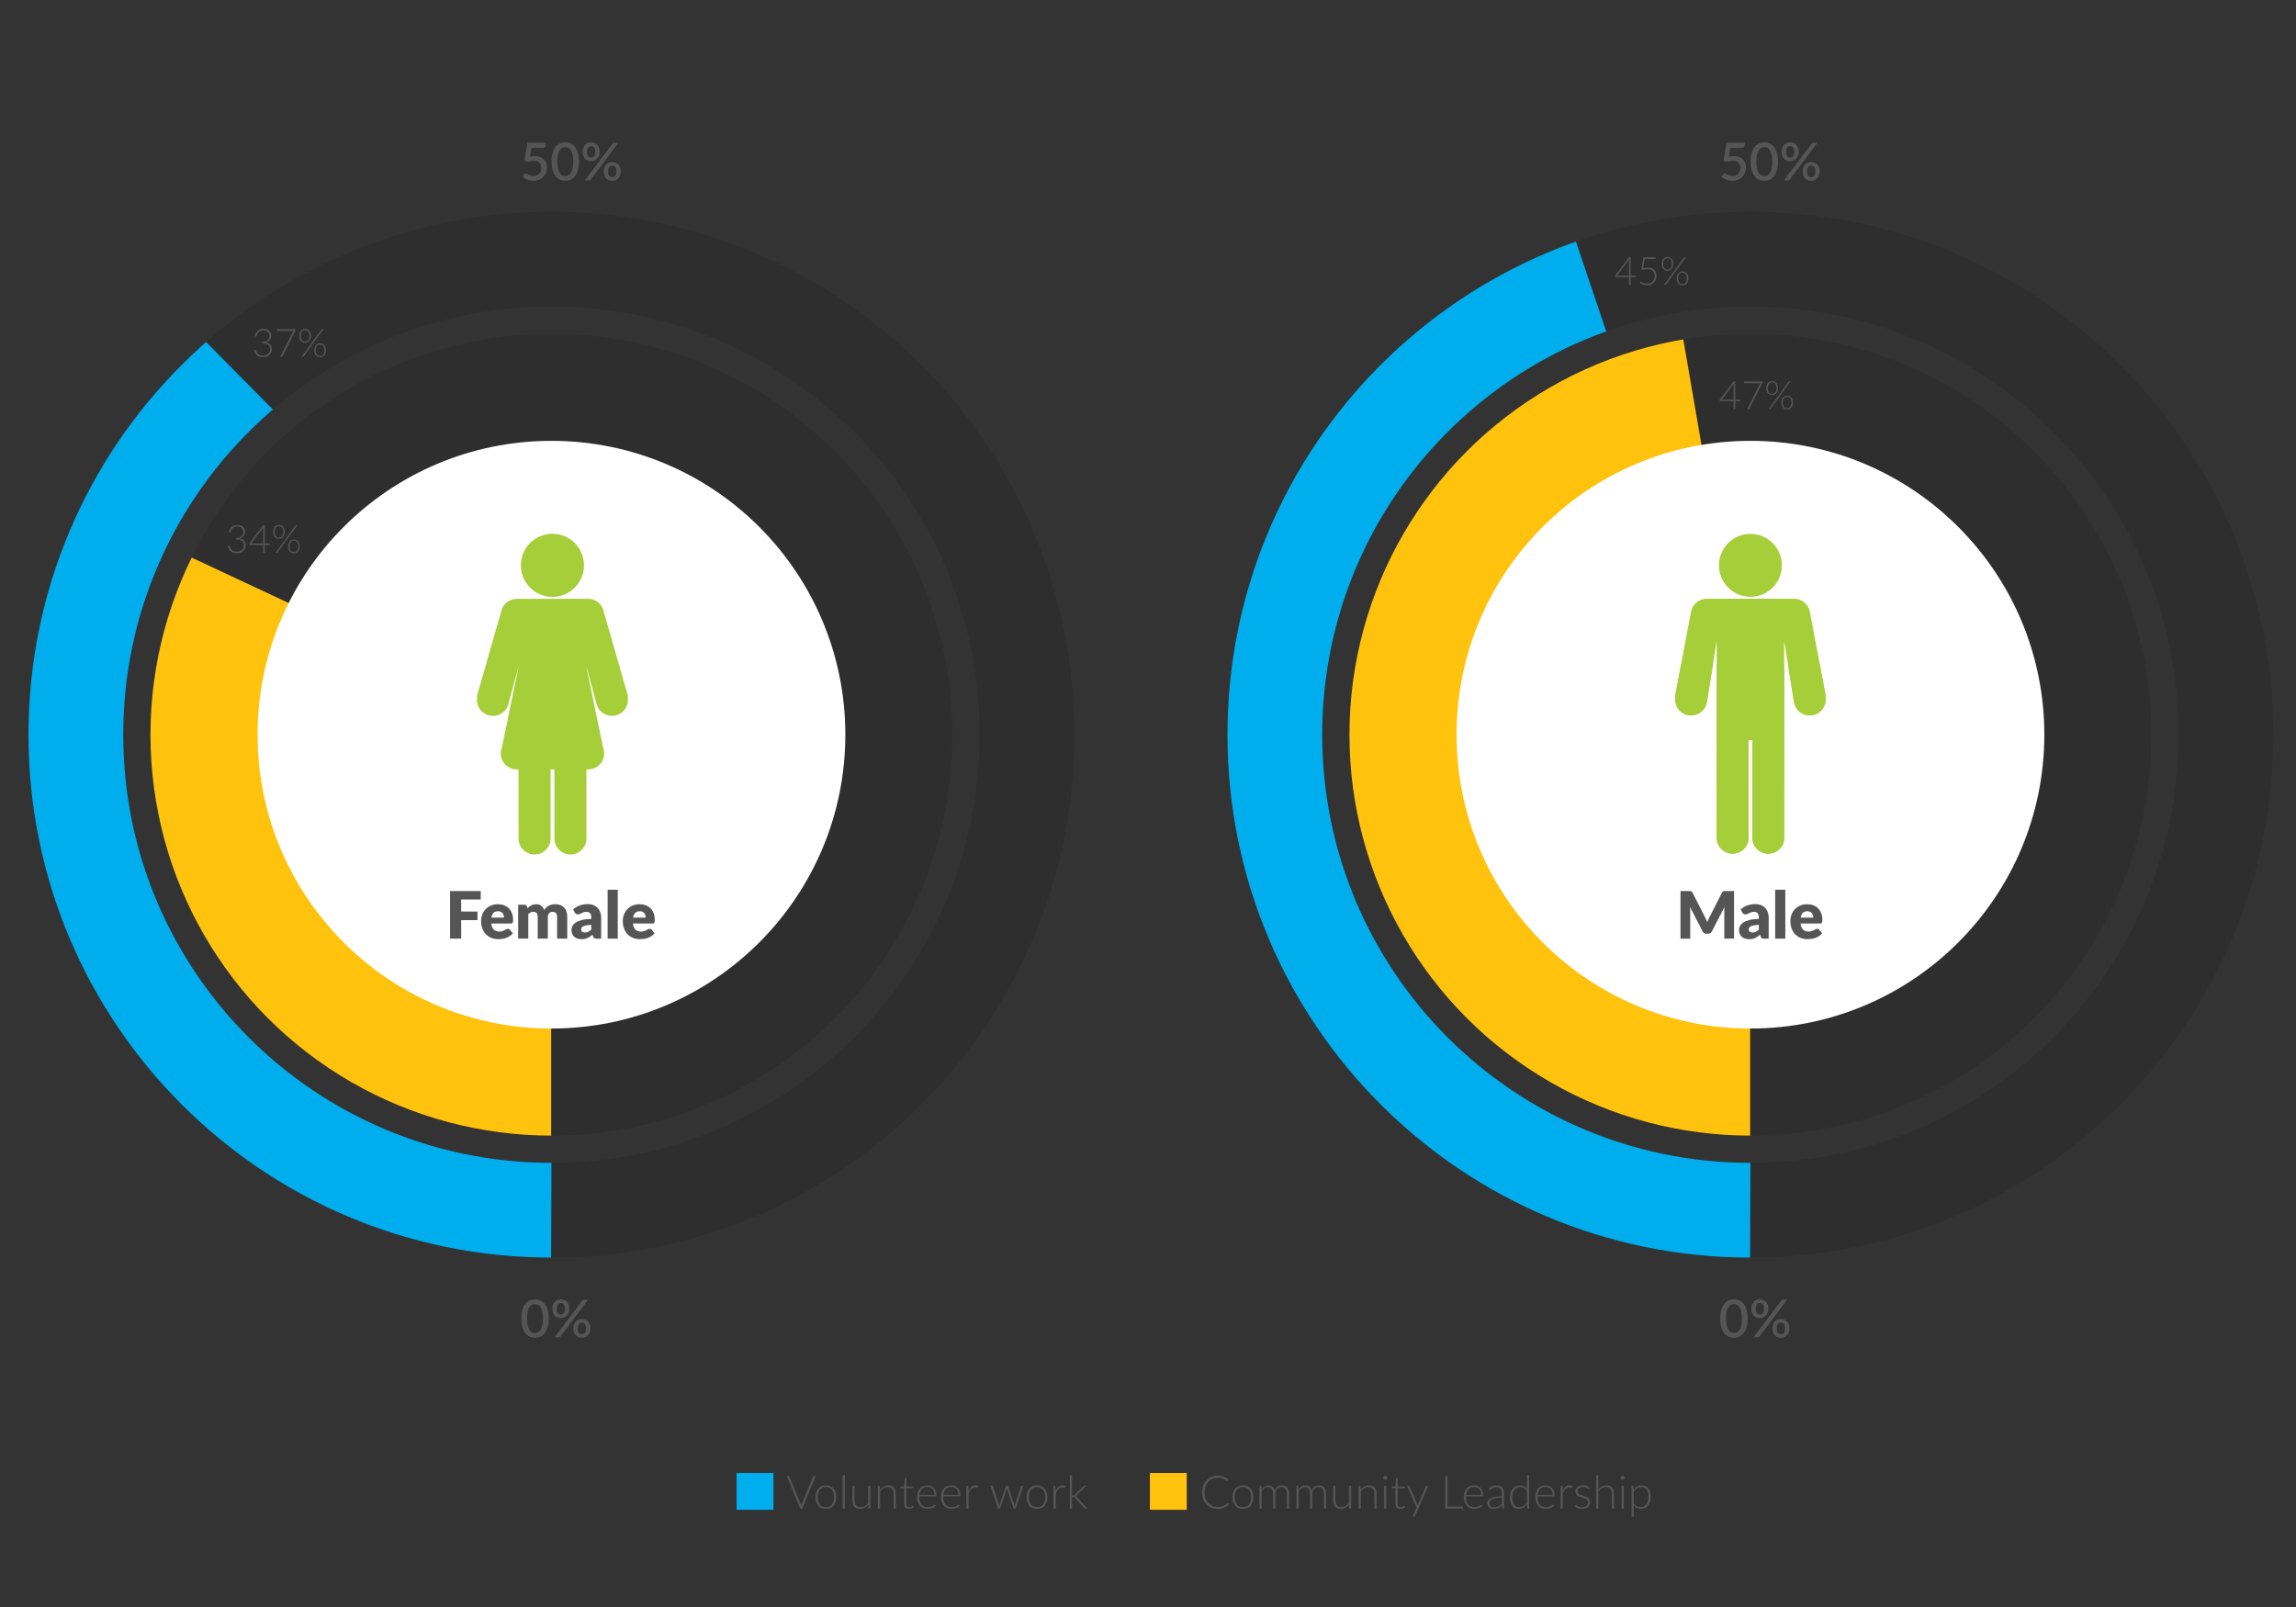
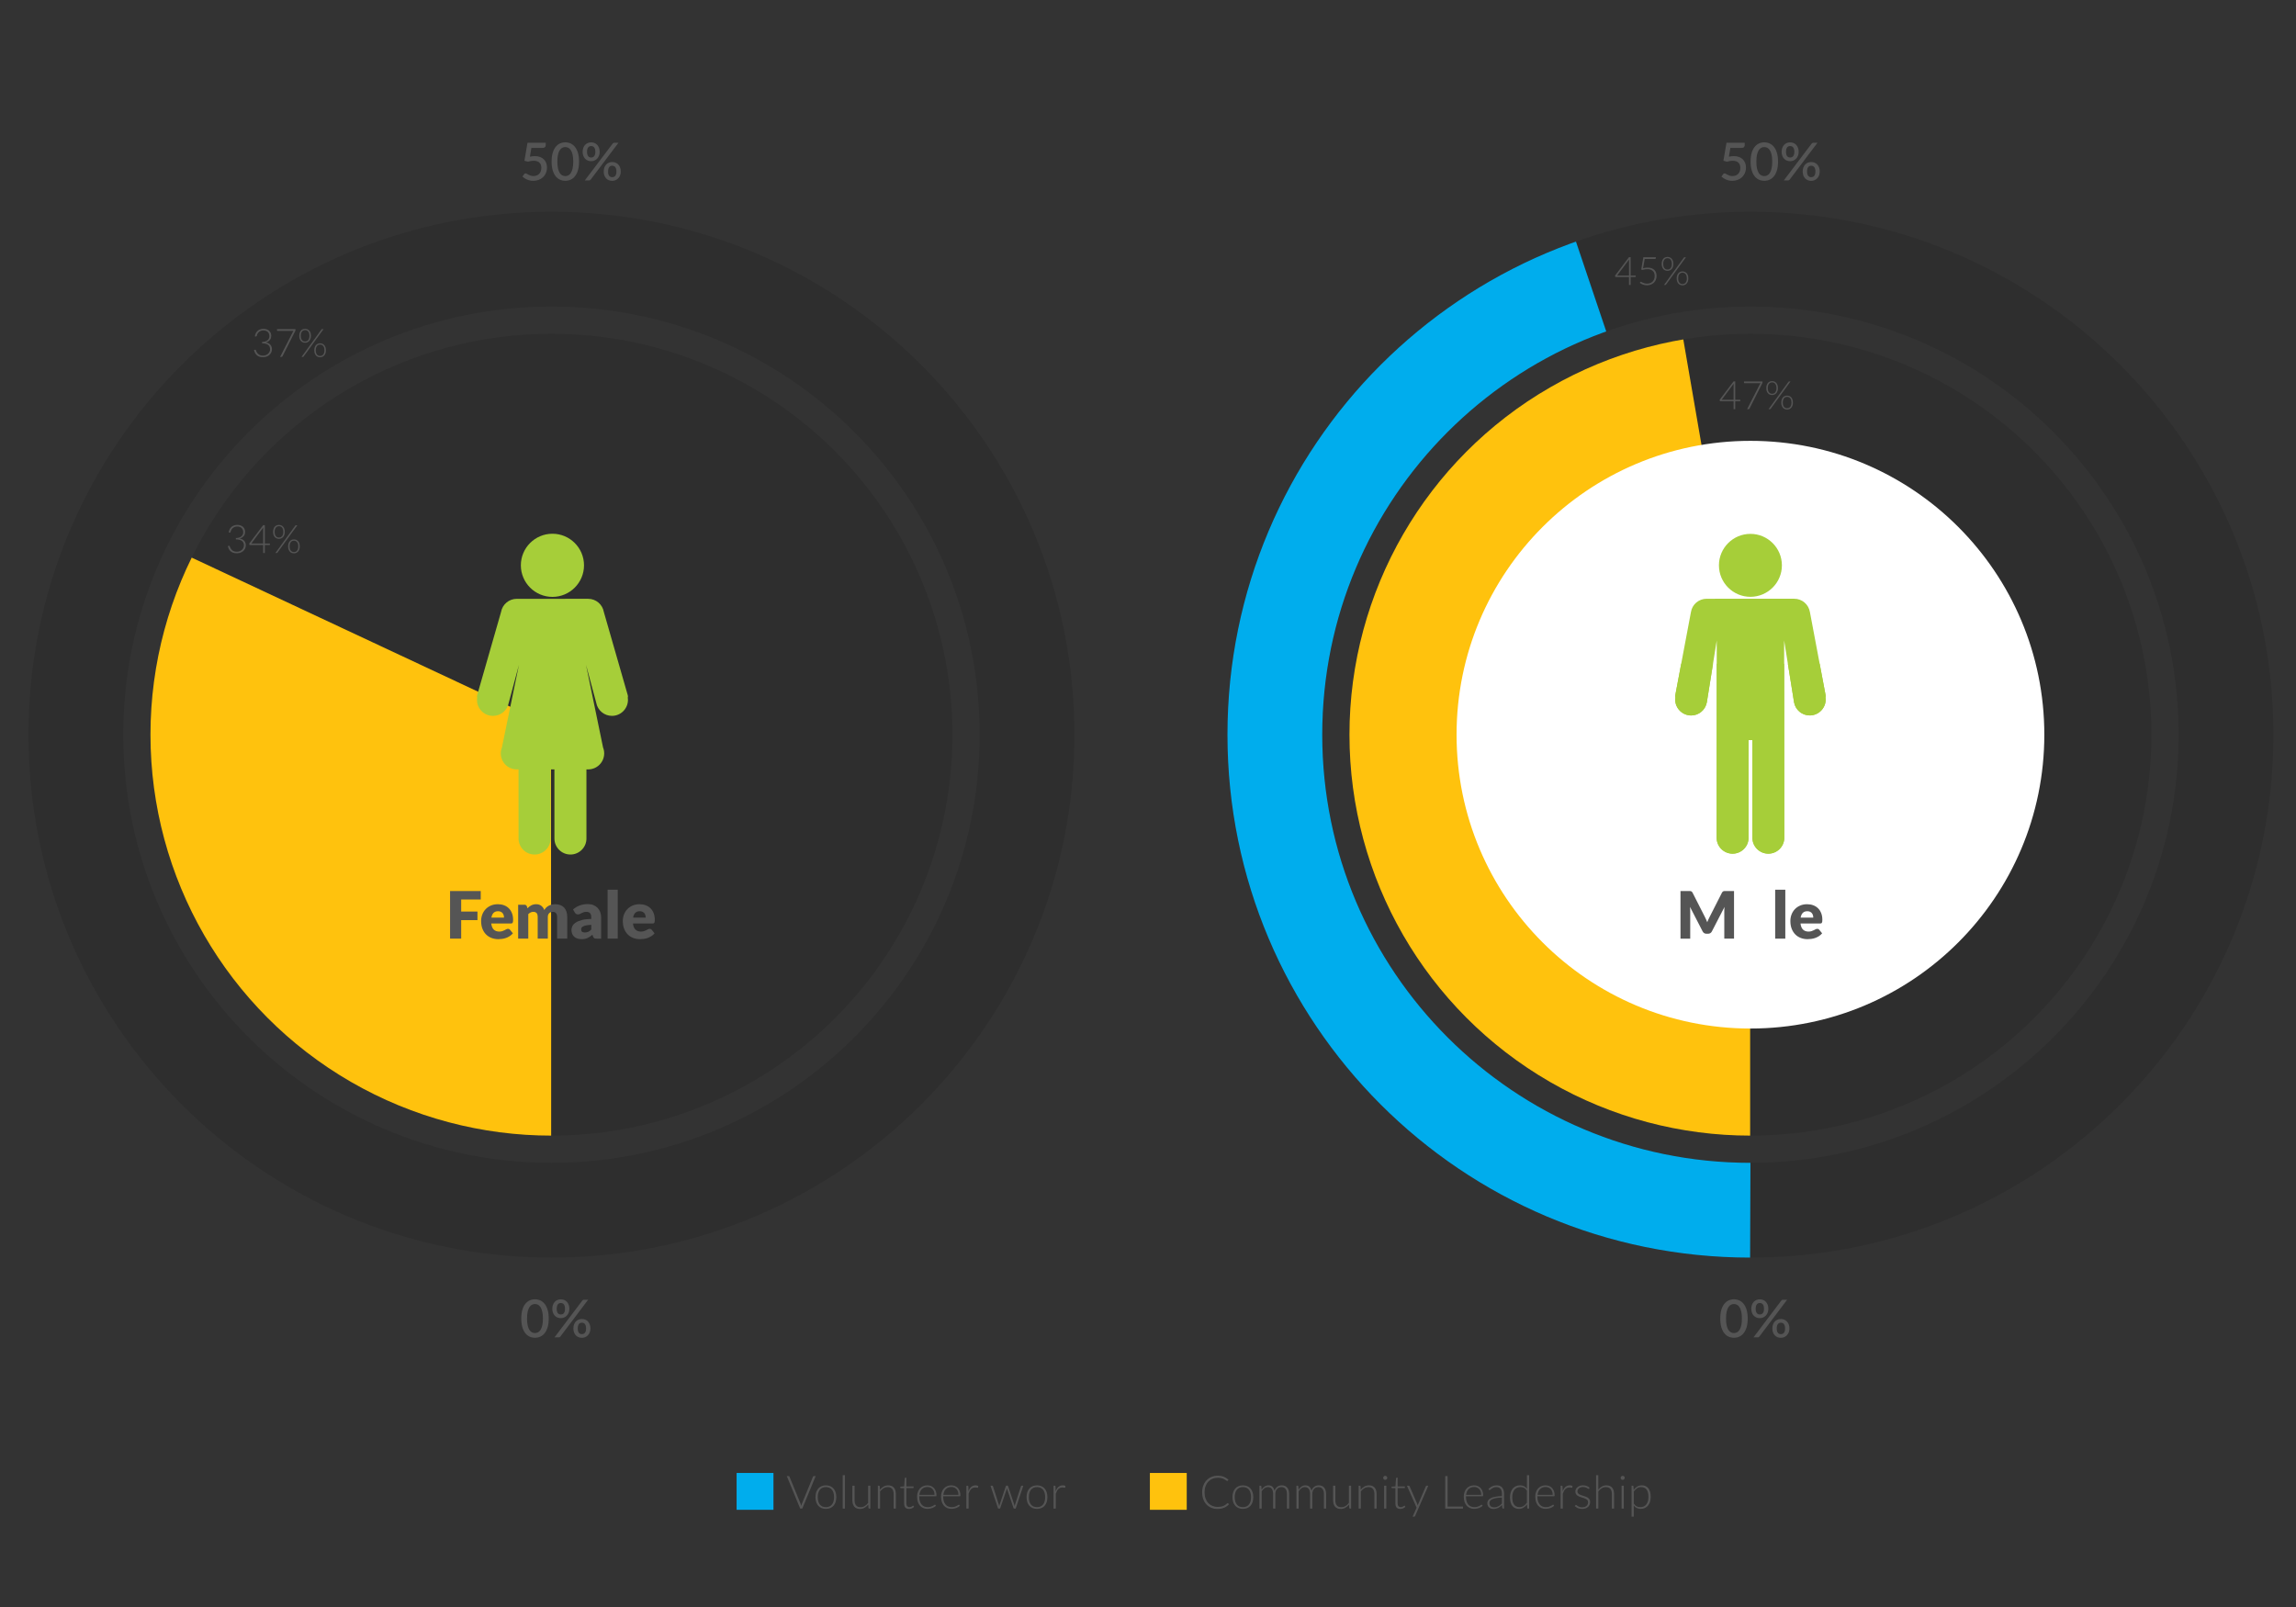
<svg xmlns="http://www.w3.org/2000/svg" xmlns:xlink="http://www.w3.org/1999/xlink" version="1.1" x="0px" y="0px" viewBox="0 0 500 350" style="enable-background:new 0 0 500 350;" xml:space="preserve">
  <rect x="0" y="0" width="500" height="350" fill="#333333" stroke="none" />
  <style type="text/css">
	.st0{fill:#555555;}
	.st1{fill:#00ADED;}
	.st2{fill:#FFC20D;}
	.st3{opacity:0.1;}
	.st4{clip-path:url(#SVGID_2_);fill:#00ADED;}
	.st5{clip-path:url(#SVGID_4_);fill:#FFC20D;}
	.st6{fill:#FFFFFF;}
	.st7{clip-path:url(#SVGID_6_);fill:#A6CE39;}
	.st8{fill:#A6CE39;}
	.st9{clip-path:url(#SVGID_8_);fill:#00ADED;}
	.st10{clip-path:url(#SVGID_10_);fill:#FFC20D;}
</style>
  <g id="BACKGROUND">
</g>
  <g id="OBJECTS">
</g>
  <g id="DESIGNED_BY_FREEPIK">
    <g>
      <path class="st0" d="M177.633,321.488l-2.92,7.075h-0.455l-2.92-7.075h0.405c0.046,0,0.085,0.013,0.115,0.037    c0.03,0.025,0.053,0.059,0.07,0.098l2.41,5.871c0.027,0.072,0.053,0.15,0.08,0.234s0.052,0.168,0.075,0.255    c0.02-0.087,0.042-0.171,0.065-0.255c0.023-0.084,0.05-0.162,0.08-0.234l2.405-5.871c0.013-0.036,0.037-0.068,0.07-0.095    s0.073-0.04,0.12-0.04H177.633z" />
      <path class="st0" d="M179.858,323.508c0.356,0,0.676,0.062,0.958,0.184c0.282,0.121,0.519,0.294,0.712,0.518    c0.193,0.223,0.341,0.492,0.442,0.807c0.102,0.315,0.153,0.668,0.153,1.058s-0.051,0.742-0.153,1.056    c-0.102,0.312-0.249,0.581-0.442,0.805c-0.193,0.223-0.431,0.395-0.712,0.515s-0.601,0.181-0.958,0.181    c-0.357,0-0.676-0.061-0.958-0.181s-0.52-0.292-0.715-0.515c-0.195-0.224-0.344-0.492-0.445-0.805    c-0.102-0.313-0.152-0.666-0.152-1.056s0.051-0.742,0.152-1.058c0.102-0.314,0.25-0.584,0.445-0.807    c0.195-0.224,0.433-0.396,0.715-0.518C179.182,323.569,179.501,323.508,179.858,323.508z M179.858,328.254    c0.296,0,0.556-0.051,0.777-0.152s0.407-0.248,0.555-0.438c0.148-0.19,0.259-0.42,0.333-0.688c0.073-0.27,0.11-0.57,0.11-0.903    c0-0.329-0.037-0.63-0.11-0.899c-0.073-0.271-0.185-0.501-0.333-0.693c-0.148-0.191-0.333-0.339-0.555-0.441    c-0.222-0.104-0.481-0.156-0.777-0.156c-0.297,0-0.556,0.053-0.777,0.156c-0.222,0.103-0.407,0.25-0.555,0.441    c-0.148,0.192-0.26,0.423-0.335,0.693c-0.075,0.27-0.113,0.57-0.113,0.899c0,0.333,0.038,0.634,0.113,0.903    c0.075,0.268,0.187,0.497,0.335,0.688c0.148,0.189,0.333,0.336,0.555,0.438C179.302,328.203,179.561,328.254,179.858,328.254z" />
      <path class="st0" d="M183.993,321.289v7.274h-0.48v-7.274H183.993z" />
      <path class="st0" d="M189.538,323.588v4.976h-0.265c-0.083,0-0.132-0.044-0.145-0.13l-0.045-0.74    c-0.23,0.287-0.496,0.517-0.798,0.689c-0.301,0.174-0.637,0.261-1.007,0.261c-0.277,0-0.518-0.044-0.725-0.13    c-0.207-0.087-0.378-0.212-0.515-0.375c-0.137-0.164-0.24-0.36-0.31-0.59c-0.07-0.23-0.105-0.49-0.105-0.78v-3.181h0.48v3.181    c0,0.467,0.106,0.833,0.32,1.098s0.538,0.397,0.975,0.397c0.323,0,0.625-0.082,0.907-0.248c0.282-0.164,0.533-0.394,0.753-0.688    v-3.74H189.538z" />
      <path class="st0" d="M191.628,324.459c0.23-0.287,0.496-0.518,0.797-0.69c0.302-0.173,0.638-0.261,1.008-0.261    c0.273,0,0.514,0.044,0.722,0.131c0.208,0.086,0.381,0.211,0.518,0.375c0.137,0.163,0.24,0.359,0.31,0.59    c0.07,0.23,0.105,0.49,0.105,0.779v3.181h-0.48v-3.181c0-0.466-0.106-0.832-0.32-1.097s-0.539-0.397-0.975-0.397    c-0.323,0-0.626,0.082-0.908,0.247c-0.281,0.165-0.532,0.395-0.752,0.688v3.74h-0.48v-4.976h0.265    c0.083,0,0.132,0.043,0.145,0.125L191.628,324.459z" />
      <path class="st0" d="M197.968,328.644c-0.337,0-0.6-0.093-0.788-0.28c-0.188-0.187-0.283-0.475-0.283-0.865v-3.399h-0.715    c-0.037,0-0.067-0.011-0.09-0.03c-0.023-0.02-0.035-0.049-0.035-0.085v-0.185l0.85-0.061l0.12-1.779    c0.007-0.03,0.02-0.057,0.04-0.08s0.048-0.035,0.085-0.035h0.225v1.9h1.57v0.354h-1.57v3.375c0,0.137,0.018,0.254,0.053,0.353    c0.035,0.098,0.083,0.18,0.145,0.242c0.062,0.063,0.134,0.11,0.217,0.141c0.083,0.029,0.173,0.045,0.27,0.045    c0.12,0,0.223-0.018,0.31-0.053c0.086-0.035,0.162-0.073,0.225-0.115c0.063-0.041,0.115-0.08,0.155-0.115s0.072-0.053,0.095-0.053    c0.026,0,0.053,0.018,0.08,0.051l0.13,0.21c-0.127,0.14-0.288,0.253-0.482,0.337C198.38,328.602,198.178,328.644,197.968,328.644z    " />
      <path class="st0" d="M200.188,325.879v0.095c0,0.373,0.043,0.702,0.13,0.985c0.086,0.283,0.21,0.521,0.37,0.712    c0.16,0.192,0.354,0.336,0.58,0.433s0.48,0.145,0.76,0.145c0.25,0,0.466-0.027,0.65-0.082c0.183-0.055,0.337-0.117,0.462-0.186    s0.224-0.129,0.297-0.185c0.074-0.055,0.127-0.083,0.16-0.083c0.043,0,0.077,0.018,0.1,0.051l0.13,0.16    c-0.08,0.1-0.186,0.193-0.317,0.279c-0.132,0.087-0.278,0.161-0.44,0.223c-0.162,0.062-0.335,0.111-0.52,0.147    c-0.185,0.037-0.371,0.056-0.558,0.056c-0.34,0-0.65-0.06-0.93-0.178c-0.28-0.119-0.52-0.291-0.72-0.518s-0.354-0.504-0.462-0.832    c-0.108-0.329-0.163-0.705-0.163-1.128c0-0.356,0.051-0.687,0.152-0.987c0.102-0.302,0.249-0.562,0.44-0.78    c0.192-0.218,0.427-0.39,0.705-0.513s0.594-0.186,0.948-0.186c0.28,0,0.54,0.049,0.78,0.146c0.24,0.097,0.448,0.237,0.625,0.423    c0.177,0.185,0.316,0.412,0.417,0.682c0.102,0.271,0.152,0.58,0.152,0.931c0,0.073-0.01,0.124-0.03,0.149    c-0.02,0.027-0.053,0.041-0.1,0.041H200.188z M203.508,325.573c0-0.267-0.038-0.505-0.113-0.718    c-0.075-0.211-0.181-0.391-0.317-0.537s-0.299-0.259-0.487-0.338c-0.188-0.078-0.396-0.117-0.623-0.117    c-0.257,0-0.487,0.04-0.69,0.12c-0.204,0.08-0.379,0.195-0.528,0.345c-0.148,0.15-0.267,0.33-0.357,0.541    c-0.09,0.209-0.15,0.444-0.18,0.704H203.508z" />
      <path class="st0" d="M205.403,325.879v0.095c0,0.373,0.043,0.702,0.13,0.985c0.086,0.283,0.21,0.521,0.37,0.712    c0.16,0.192,0.354,0.336,0.58,0.433s0.48,0.145,0.76,0.145c0.25,0,0.466-0.027,0.65-0.082c0.183-0.055,0.337-0.117,0.462-0.186    s0.224-0.129,0.297-0.185c0.074-0.055,0.127-0.083,0.16-0.083c0.043,0,0.077,0.018,0.1,0.051l0.13,0.16    c-0.08,0.1-0.186,0.193-0.317,0.279c-0.132,0.087-0.278,0.161-0.44,0.223c-0.162,0.062-0.335,0.111-0.52,0.147    c-0.185,0.037-0.371,0.056-0.558,0.056c-0.34,0-0.65-0.06-0.93-0.178c-0.28-0.119-0.52-0.291-0.72-0.518s-0.354-0.504-0.462-0.832    c-0.108-0.329-0.163-0.705-0.163-1.128c0-0.356,0.051-0.687,0.152-0.987c0.102-0.302,0.249-0.562,0.44-0.78    c0.192-0.218,0.427-0.39,0.705-0.513s0.594-0.186,0.948-0.186c0.28,0,0.54,0.049,0.78,0.146c0.24,0.097,0.448,0.237,0.625,0.423    c0.177,0.185,0.316,0.412,0.417,0.682c0.102,0.271,0.152,0.58,0.152,0.931c0,0.073-0.01,0.124-0.03,0.149    c-0.02,0.027-0.053,0.041-0.1,0.041H205.403z M208.723,325.573c0-0.267-0.038-0.505-0.113-0.718    c-0.075-0.211-0.181-0.391-0.317-0.537s-0.299-0.259-0.487-0.338c-0.188-0.078-0.396-0.117-0.623-0.117    c-0.257,0-0.487,0.04-0.69,0.12c-0.204,0.08-0.379,0.195-0.528,0.345c-0.148,0.15-0.267,0.33-0.357,0.541    c-0.09,0.209-0.15,0.444-0.18,0.704H208.723z" />
      <path class="st0" d="M210.903,324.789c0.077-0.204,0.164-0.385,0.263-0.543c0.098-0.158,0.211-0.293,0.34-0.402    c0.128-0.11,0.271-0.194,0.43-0.253c0.158-0.058,0.334-0.087,0.527-0.087c0.104,0,0.205,0.009,0.305,0.027    c0.1,0.018,0.188,0.051,0.265,0.098l-0.04,0.33c-0.017,0.053-0.048,0.08-0.095,0.08c-0.04,0-0.101-0.012-0.183-0.035    s-0.189-0.035-0.322-0.035c-0.193,0-0.364,0.029-0.513,0.088c-0.148,0.058-0.282,0.145-0.4,0.262    c-0.119,0.117-0.222,0.261-0.31,0.433s-0.169,0.369-0.243,0.593v3.22h-0.48v-4.976h0.255c0.057,0,0.096,0.012,0.12,0.035    s0.039,0.064,0.045,0.121L210.903,324.789z" />
      <path class="st0" d="M222.847,323.588l-1.66,4.976h-0.355c-0.057,0-0.095-0.035-0.115-0.104l-1.36-4.041    c-0.017-0.049-0.032-0.1-0.045-0.149s-0.025-0.101-0.035-0.149c-0.017,0.1-0.042,0.199-0.075,0.299l-1.38,4.041    c-0.02,0.069-0.06,0.104-0.12,0.104h-0.34l-1.66-4.976h0.36c0.047,0,0.085,0.014,0.115,0.038c0.03,0.024,0.05,0.053,0.06,0.083    l1.255,3.924c0.02,0.077,0.038,0.151,0.055,0.223c0.017,0.072,0.03,0.143,0.04,0.213c0.02-0.07,0.04-0.141,0.06-0.213    c0.02-0.071,0.043-0.146,0.07-0.223l1.33-3.959c0.023-0.074,0.07-0.11,0.14-0.11h0.195c0.073,0,0.122,0.036,0.145,0.11l1.32,3.959    c0.023,0.077,0.045,0.15,0.065,0.221s0.038,0.141,0.055,0.21c0.013-0.069,0.027-0.14,0.042-0.21    c0.015-0.07,0.034-0.144,0.057-0.221l1.265-3.924c0.013-0.037,0.035-0.066,0.065-0.088c0.03-0.021,0.065-0.033,0.105-0.033    H222.847z" />
      <path class="st0" d="M225.827,323.508c0.356,0,0.676,0.062,0.958,0.184c0.282,0.121,0.519,0.294,0.712,0.518    c0.193,0.223,0.341,0.492,0.442,0.807c0.102,0.315,0.153,0.668,0.153,1.058s-0.051,0.742-0.153,1.056    c-0.102,0.312-0.249,0.581-0.442,0.805c-0.193,0.223-0.431,0.395-0.712,0.515s-0.601,0.181-0.958,0.181    c-0.357,0-0.676-0.061-0.958-0.181s-0.52-0.292-0.715-0.515c-0.195-0.224-0.344-0.492-0.445-0.805    c-0.102-0.313-0.152-0.666-0.152-1.056s0.051-0.742,0.152-1.058c0.102-0.314,0.25-0.584,0.445-0.807    c0.195-0.224,0.433-0.396,0.715-0.518C225.151,323.569,225.47,323.508,225.827,323.508z M225.827,328.254    c0.296,0,0.556-0.051,0.777-0.152s0.407-0.248,0.555-0.438c0.148-0.19,0.259-0.42,0.333-0.688c0.073-0.27,0.11-0.57,0.11-0.903    c0-0.329-0.037-0.63-0.11-0.899c-0.073-0.271-0.185-0.501-0.333-0.693c-0.148-0.191-0.333-0.339-0.555-0.441    c-0.222-0.104-0.481-0.156-0.777-0.156c-0.297,0-0.556,0.053-0.777,0.156c-0.222,0.103-0.407,0.25-0.555,0.441    c-0.148,0.192-0.26,0.423-0.335,0.693c-0.075,0.27-0.113,0.57-0.113,0.899c0,0.333,0.038,0.634,0.113,0.903    c0.075,0.268,0.187,0.497,0.335,0.688c0.148,0.189,0.333,0.336,0.555,0.438C225.271,328.203,225.53,328.254,225.827,328.254z" />
      <path class="st0" d="M229.892,324.789c0.077-0.204,0.164-0.385,0.263-0.543c0.098-0.158,0.211-0.293,0.34-0.402    c0.128-0.11,0.271-0.194,0.43-0.253c0.158-0.058,0.334-0.087,0.527-0.087c0.104,0,0.205,0.009,0.305,0.027    c0.1,0.018,0.188,0.051,0.265,0.098l-0.04,0.33c-0.017,0.053-0.048,0.08-0.095,0.08c-0.04,0-0.101-0.012-0.183-0.035    s-0.189-0.035-0.322-0.035c-0.193,0-0.364,0.029-0.513,0.088c-0.148,0.058-0.282,0.145-0.4,0.262    c-0.119,0.117-0.222,0.261-0.31,0.433s-0.169,0.369-0.243,0.593v3.22h-0.48v-4.976h0.255c0.057,0,0.096,0.012,0.12,0.035    s0.039,0.064,0.045,0.121L229.892,324.789z" />
-       <path class="st0" d="M233.452,321.289v4.435h0.23c0.047,0,0.091-0.007,0.133-0.021c0.042-0.013,0.087-0.045,0.137-0.095    l1.995-1.896c0.033-0.039,0.07-0.07,0.11-0.092s0.09-0.033,0.15-0.033h0.42l-2.195,2.086c-0.06,0.07-0.125,0.125-0.195,0.164    c0.053,0.027,0.099,0.059,0.138,0.094c0.038,0.034,0.076,0.075,0.112,0.122l2.305,2.51h-0.415c-0.047,0-0.089-0.007-0.127-0.022    c-0.039-0.016-0.074-0.046-0.108-0.093l-2.09-2.239c-0.027-0.03-0.052-0.056-0.078-0.076c-0.025-0.02-0.051-0.035-0.077-0.047    c-0.027-0.012-0.058-0.02-0.093-0.025c-0.035-0.004-0.077-0.007-0.127-0.007h-0.225v2.51h-0.48v-7.274H233.452z" />
    </g>
    <rect x="160.41" y="320.807" class="st1" width="8.025" height="8.025" />
    <g>
      <path class="st0" d="M267.358,327.373c0.033,0,0.062,0.012,0.085,0.035l0.2,0.215c-0.147,0.157-0.307,0.298-0.478,0.423    c-0.172,0.125-0.36,0.231-0.565,0.32c-0.205,0.088-0.43,0.156-0.675,0.204c-0.245,0.049-0.515,0.073-0.808,0.073    c-0.49,0-0.939-0.086-1.348-0.258c-0.408-0.171-0.759-0.415-1.053-0.729c-0.293-0.315-0.521-0.696-0.682-1.143    c-0.162-0.447-0.243-0.943-0.243-1.49c0-0.537,0.084-1.026,0.25-1.47c0.167-0.443,0.4-0.824,0.7-1.143s0.66-0.565,1.08-0.74    s0.883-0.263,1.39-0.263c0.483,0,0.912,0.075,1.285,0.225c0.373,0.15,0.714,0.362,1.021,0.636l-0.155,0.226    c-0.026,0.039-0.068,0.06-0.125,0.06c-0.04,0-0.105-0.037-0.195-0.11s-0.215-0.154-0.375-0.242s-0.359-0.17-0.598-0.242    c-0.238-0.074-0.523-0.11-0.857-0.11c-0.427,0-0.817,0.073-1.172,0.22c-0.355,0.146-0.66,0.357-0.915,0.63    c-0.255,0.273-0.454,0.606-0.598,1s-0.215,0.835-0.215,1.325c0,0.5,0.072,0.947,0.217,1.34c0.146,0.394,0.345,0.727,0.598,0.998    c0.254,0.271,0.553,0.479,0.897,0.625c0.346,0.145,0.718,0.217,1.118,0.217c0.253,0,0.479-0.016,0.677-0.05    c0.198-0.033,0.381-0.083,0.548-0.149s0.321-0.148,0.465-0.246c0.144-0.096,0.285-0.209,0.425-0.34    c0.017-0.013,0.033-0.023,0.051-0.032C267.325,327.378,267.342,327.373,267.358,327.373z" />
      <path class="st0" d="M270.663,323.508c0.356,0,0.676,0.062,0.958,0.184c0.281,0.121,0.519,0.294,0.712,0.518    c0.193,0.223,0.341,0.492,0.442,0.807c0.102,0.315,0.153,0.668,0.153,1.058s-0.052,0.742-0.153,1.056    c-0.102,0.312-0.249,0.581-0.442,0.805c-0.193,0.223-0.431,0.395-0.712,0.515c-0.282,0.12-0.602,0.181-0.958,0.181    s-0.676-0.061-0.957-0.181c-0.282-0.12-0.521-0.292-0.715-0.515c-0.195-0.224-0.344-0.492-0.445-0.805    c-0.102-0.313-0.152-0.666-0.152-1.056s0.051-0.742,0.152-1.058c0.102-0.314,0.25-0.584,0.445-0.807    c0.194-0.224,0.433-0.396,0.715-0.518C269.987,323.569,270.307,323.508,270.663,323.508z M270.663,328.254    c0.297,0,0.556-0.051,0.777-0.152s0.407-0.248,0.556-0.438c0.147-0.19,0.259-0.42,0.332-0.688c0.073-0.27,0.11-0.57,0.11-0.903    c0-0.329-0.037-0.63-0.11-0.899c-0.073-0.271-0.185-0.501-0.332-0.693c-0.148-0.191-0.334-0.339-0.556-0.441    c-0.222-0.104-0.48-0.156-0.777-0.156s-0.556,0.053-0.777,0.156c-0.222,0.103-0.406,0.25-0.555,0.441    c-0.148,0.192-0.261,0.423-0.335,0.693c-0.075,0.27-0.113,0.57-0.113,0.899c0,0.333,0.038,0.634,0.113,0.903    c0.074,0.268,0.187,0.497,0.335,0.688c0.148,0.189,0.333,0.336,0.555,0.438S270.366,328.254,270.663,328.254z" />
      <path class="st0" d="M274.273,328.563v-4.976h0.265c0.084,0,0.132,0.043,0.146,0.125l0.045,0.721    c0.193-0.277,0.415-0.5,0.665-0.67s0.531-0.256,0.845-0.256c0.363,0,0.654,0.105,0.872,0.315c0.219,0.21,0.366,0.502,0.443,0.875    c0.06-0.203,0.144-0.38,0.252-0.53c0.108-0.149,0.232-0.273,0.373-0.372c0.14-0.099,0.292-0.171,0.457-0.218    s0.334-0.07,0.508-0.07c0.246,0,0.468,0.041,0.665,0.123c0.196,0.082,0.363,0.203,0.5,0.363c0.137,0.159,0.241,0.355,0.314,0.59    c0.073,0.232,0.11,0.5,0.11,0.799v3.181h-0.475v-3.181c0-0.486-0.105-0.857-0.315-1.111c-0.21-0.256-0.51-0.383-0.9-0.383    c-0.173,0-0.339,0.031-0.497,0.095s-0.299,0.157-0.42,0.282c-0.122,0.125-0.219,0.281-0.29,0.468    c-0.072,0.187-0.107,0.403-0.107,0.649v3.181h-0.48v-3.181c0-0.482-0.096-0.853-0.287-1.109s-0.473-0.385-0.843-0.385    c-0.27,0-0.52,0.08-0.75,0.24c-0.229,0.16-0.435,0.381-0.615,0.664v3.771H274.273z" />
      <path class="st0" d="M282.323,328.563v-4.976h0.265c0.084,0,0.132,0.043,0.146,0.125l0.045,0.721    c0.193-0.277,0.415-0.5,0.665-0.67s0.531-0.256,0.845-0.256c0.363,0,0.654,0.105,0.872,0.315c0.219,0.21,0.366,0.502,0.443,0.875    c0.06-0.203,0.144-0.38,0.252-0.53c0.108-0.149,0.232-0.273,0.373-0.372c0.14-0.099,0.292-0.171,0.457-0.218    s0.334-0.07,0.508-0.07c0.246,0,0.468,0.041,0.665,0.123c0.196,0.082,0.363,0.203,0.5,0.363c0.137,0.159,0.241,0.355,0.314,0.59    c0.073,0.232,0.11,0.5,0.11,0.799v3.181h-0.475v-3.181c0-0.486-0.105-0.857-0.315-1.111c-0.21-0.256-0.51-0.383-0.9-0.383    c-0.173,0-0.339,0.031-0.497,0.095s-0.299,0.157-0.42,0.282c-0.122,0.125-0.219,0.281-0.29,0.468    c-0.072,0.187-0.107,0.403-0.107,0.649v3.181h-0.48v-3.181c0-0.482-0.096-0.853-0.287-1.109s-0.473-0.385-0.843-0.385    c-0.27,0-0.52,0.08-0.75,0.24c-0.229,0.16-0.435,0.381-0.615,0.664v3.771H282.323z" />
      <path class="st0" d="M294.233,323.588v4.976h-0.266c-0.083,0-0.132-0.044-0.145-0.13l-0.045-0.74    c-0.23,0.287-0.496,0.517-0.798,0.689c-0.302,0.174-0.638,0.261-1.008,0.261c-0.276,0-0.518-0.044-0.725-0.13    c-0.207-0.087-0.379-0.212-0.515-0.375c-0.137-0.164-0.24-0.36-0.311-0.59c-0.07-0.23-0.104-0.49-0.104-0.78v-3.181h0.479v3.181    c0,0.467,0.106,0.833,0.32,1.098c0.213,0.265,0.538,0.397,0.975,0.397c0.323,0,0.626-0.082,0.907-0.248    c0.282-0.164,0.533-0.394,0.753-0.688v-3.74H294.233z" />
      <path class="st0" d="M296.323,324.459c0.229-0.287,0.496-0.518,0.797-0.69c0.302-0.173,0.638-0.261,1.008-0.261    c0.273,0,0.515,0.044,0.723,0.131c0.208,0.086,0.381,0.211,0.518,0.375c0.137,0.163,0.24,0.359,0.31,0.59    c0.07,0.23,0.105,0.49,0.105,0.779v3.181h-0.48v-3.181c0-0.466-0.106-0.832-0.319-1.097c-0.214-0.265-0.539-0.397-0.976-0.397    c-0.323,0-0.626,0.082-0.907,0.247s-0.532,0.395-0.753,0.688v3.74h-0.479v-4.976h0.265c0.084,0,0.132,0.043,0.146,0.125    L296.323,324.459z" />
      <path class="st0" d="M302.104,321.873c0,0.061-0.013,0.116-0.038,0.168c-0.024,0.052-0.058,0.098-0.098,0.138    s-0.086,0.071-0.14,0.095s-0.11,0.035-0.17,0.035c-0.061,0-0.117-0.012-0.17-0.035c-0.054-0.023-0.101-0.055-0.141-0.095    s-0.071-0.086-0.095-0.138s-0.035-0.107-0.035-0.168c0-0.06,0.012-0.117,0.035-0.172s0.055-0.103,0.095-0.143    s0.087-0.072,0.141-0.096c0.053-0.022,0.109-0.034,0.17-0.034c0.06,0,0.116,0.012,0.17,0.034c0.054,0.023,0.1,0.056,0.14,0.096    s0.073,0.088,0.098,0.143C302.091,321.756,302.104,321.813,302.104,321.873z M301.898,323.588v4.976h-0.476v-4.976H301.898z" />
      <path class="st0" d="M304.953,328.644c-0.337,0-0.6-0.093-0.788-0.28c-0.188-0.187-0.282-0.475-0.282-0.865v-3.399h-0.715    c-0.037,0-0.067-0.011-0.09-0.03c-0.023-0.02-0.035-0.049-0.035-0.085v-0.185l0.85-0.061l0.12-1.779    c0.007-0.03,0.02-0.057,0.04-0.08c0.02-0.023,0.048-0.035,0.085-0.035h0.225v1.9h1.57v0.354h-1.57v3.375    c0,0.137,0.018,0.254,0.053,0.353c0.035,0.098,0.083,0.18,0.146,0.242c0.062,0.063,0.134,0.11,0.217,0.141    c0.084,0.029,0.174,0.045,0.271,0.045c0.12,0,0.223-0.018,0.31-0.053s0.162-0.073,0.226-0.115c0.062-0.041,0.114-0.08,0.154-0.115    s0.072-0.053,0.096-0.053c0.026,0,0.053,0.018,0.08,0.051l0.13,0.21c-0.127,0.14-0.288,0.253-0.482,0.337    C305.365,328.602,305.163,328.644,304.953,328.644z" />
      <path class="st0" d="M311.037,323.588l-2.859,6.576c-0.021,0.046-0.046,0.084-0.078,0.114c-0.031,0.03-0.077,0.045-0.137,0.045    h-0.341l0.875-1.944l-2.104-4.791h0.395c0.051,0,0.091,0.014,0.12,0.038c0.03,0.024,0.05,0.053,0.061,0.083l1.675,3.869    c0.02,0.051,0.037,0.102,0.053,0.152c0.015,0.053,0.029,0.104,0.042,0.158c0.017-0.054,0.034-0.105,0.053-0.158    c0.019-0.051,0.037-0.102,0.058-0.152l1.655-3.869c0.017-0.037,0.039-0.066,0.069-0.088s0.063-0.033,0.101-0.033H311.037z" />
      <path class="st0" d="M318.592,328.129v0.435h-3.865v-7.075h0.516v6.641H318.592z" />
      <path class="st0" d="M319.242,325.879v0.095c0,0.373,0.043,0.702,0.13,0.985s0.21,0.521,0.37,0.712    c0.16,0.192,0.354,0.336,0.58,0.433s0.479,0.145,0.76,0.145c0.25,0,0.467-0.027,0.65-0.082c0.183-0.055,0.337-0.117,0.462-0.186    s0.225-0.129,0.298-0.185c0.073-0.055,0.127-0.083,0.16-0.083c0.043,0,0.076,0.018,0.1,0.051l0.13,0.16    c-0.08,0.1-0.186,0.193-0.317,0.279c-0.132,0.087-0.278,0.161-0.439,0.223c-0.162,0.062-0.335,0.111-0.521,0.147    c-0.185,0.037-0.371,0.056-0.558,0.056c-0.34,0-0.649-0.06-0.93-0.178c-0.28-0.119-0.52-0.291-0.72-0.518    s-0.354-0.504-0.463-0.832c-0.108-0.329-0.162-0.705-0.162-1.128c0-0.356,0.051-0.687,0.152-0.987    c0.102-0.302,0.248-0.562,0.439-0.78c0.192-0.218,0.427-0.39,0.705-0.513s0.595-0.186,0.948-0.186c0.279,0,0.54,0.049,0.779,0.146    c0.24,0.097,0.448,0.237,0.625,0.423c0.177,0.185,0.316,0.412,0.418,0.682c0.102,0.271,0.152,0.58,0.152,0.931    c0,0.073-0.01,0.124-0.03,0.149c-0.02,0.027-0.053,0.041-0.1,0.041H319.242z M322.562,325.573c0-0.267-0.038-0.505-0.113-0.718    c-0.074-0.211-0.181-0.391-0.317-0.537s-0.299-0.259-0.487-0.338c-0.188-0.078-0.396-0.117-0.622-0.117    c-0.257,0-0.487,0.04-0.69,0.12s-0.379,0.195-0.527,0.345c-0.148,0.15-0.268,0.33-0.357,0.541c-0.09,0.209-0.15,0.444-0.18,0.704    H322.562z" />
      <path class="st0" d="M324.147,324.293c0.26-0.26,0.533-0.456,0.819-0.59c0.287-0.133,0.612-0.199,0.976-0.199    c0.267,0,0.5,0.042,0.699,0.127c0.2,0.085,0.366,0.207,0.498,0.365s0.23,0.35,0.297,0.574c0.067,0.226,0.101,0.477,0.101,0.753    v3.24h-0.19c-0.1,0-0.161-0.047-0.185-0.14l-0.07-0.641c-0.137,0.134-0.272,0.254-0.407,0.36s-0.276,0.196-0.423,0.271    c-0.146,0.072-0.305,0.129-0.475,0.17c-0.17,0.039-0.356,0.06-0.561,0.06c-0.17,0-0.335-0.024-0.494-0.075    c-0.16-0.05-0.303-0.127-0.428-0.23c-0.125-0.103-0.226-0.235-0.3-0.396c-0.075-0.162-0.113-0.356-0.113-0.583    c0-0.21,0.061-0.405,0.181-0.585s0.308-0.336,0.564-0.47s0.586-0.24,0.988-0.32c0.401-0.08,0.884-0.126,1.447-0.14v-0.521    c0-0.46-0.1-0.813-0.298-1.062c-0.198-0.248-0.492-0.372-0.883-0.372c-0.239,0-0.443,0.033-0.612,0.1    c-0.168,0.066-0.311,0.141-0.428,0.221c-0.116,0.08-0.211,0.152-0.284,0.22c-0.073,0.066-0.136,0.1-0.186,0.1    c-0.036,0-0.066-0.009-0.09-0.024c-0.023-0.018-0.043-0.039-0.06-0.065L324.147,324.293z M327.072,326.158    c-0.474,0.018-0.881,0.055-1.223,0.113c-0.342,0.058-0.623,0.137-0.845,0.236c-0.222,0.101-0.386,0.22-0.493,0.358    c-0.106,0.138-0.16,0.296-0.16,0.472c0,0.168,0.028,0.312,0.083,0.434c0.055,0.121,0.128,0.221,0.22,0.299    c0.092,0.079,0.197,0.137,0.317,0.174c0.12,0.036,0.245,0.055,0.375,0.055c0.193,0,0.371-0.021,0.533-0.062    c0.161-0.042,0.312-0.101,0.449-0.176c0.139-0.074,0.268-0.164,0.388-0.268c0.12-0.103,0.238-0.215,0.355-0.334V326.158z" />
      <path class="st0" d="M332.997,321.289v7.274h-0.26c-0.087,0-0.137-0.044-0.15-0.13l-0.05-0.785    c-0.221,0.3-0.477,0.539-0.771,0.715c-0.293,0.177-0.623,0.266-0.989,0.266c-0.614,0-1.091-0.212-1.431-0.635    c-0.34-0.424-0.51-1.059-0.51-1.906c0-0.363,0.048-0.702,0.143-1.018c0.095-0.314,0.234-0.588,0.417-0.819    c0.184-0.231,0.409-0.414,0.678-0.548c0.269-0.133,0.578-0.199,0.928-0.199c0.337,0,0.628,0.062,0.875,0.185    c0.246,0.124,0.462,0.307,0.645,0.55v-2.949H332.997z M332.521,324.658c-0.189-0.286-0.4-0.488-0.632-0.604    c-0.232-0.116-0.496-0.175-0.793-0.175c-0.293,0-0.55,0.053-0.77,0.16c-0.221,0.105-0.404,0.257-0.553,0.452    c-0.148,0.194-0.26,0.429-0.335,0.7s-0.112,0.57-0.112,0.896c0,0.74,0.136,1.285,0.407,1.633c0.271,0.349,0.664,0.523,1.178,0.523    c0.326,0,0.625-0.086,0.895-0.256c0.271-0.17,0.509-0.408,0.715-0.715V324.658z" />
      <path class="st0" d="M334.807,325.879v0.095c0,0.373,0.043,0.702,0.13,0.985s0.21,0.521,0.37,0.712    c0.16,0.192,0.354,0.336,0.58,0.433s0.479,0.145,0.76,0.145c0.25,0,0.467-0.027,0.65-0.082c0.183-0.055,0.337-0.117,0.462-0.186    s0.225-0.129,0.298-0.185c0.073-0.055,0.127-0.083,0.16-0.083c0.043,0,0.076,0.018,0.1,0.051l0.13,0.16    c-0.08,0.1-0.186,0.193-0.317,0.279c-0.132,0.087-0.278,0.161-0.439,0.223c-0.162,0.062-0.335,0.111-0.521,0.147    c-0.185,0.037-0.371,0.056-0.558,0.056c-0.34,0-0.649-0.06-0.93-0.178c-0.28-0.119-0.52-0.291-0.72-0.518    s-0.354-0.504-0.463-0.832c-0.108-0.329-0.162-0.705-0.162-1.128c0-0.356,0.051-0.687,0.152-0.987    c0.102-0.302,0.248-0.562,0.439-0.78c0.192-0.218,0.427-0.39,0.705-0.513s0.595-0.186,0.948-0.186c0.279,0,0.54,0.049,0.779,0.146    c0.24,0.097,0.448,0.237,0.625,0.423c0.177,0.185,0.316,0.412,0.418,0.682c0.102,0.271,0.152,0.58,0.152,0.931    c0,0.073-0.01,0.124-0.03,0.149c-0.02,0.027-0.053,0.041-0.1,0.041H334.807z M338.127,325.573c0-0.267-0.038-0.505-0.113-0.718    c-0.074-0.211-0.181-0.391-0.317-0.537s-0.299-0.259-0.487-0.338c-0.188-0.078-0.396-0.117-0.622-0.117    c-0.257,0-0.487,0.04-0.69,0.12s-0.379,0.195-0.527,0.345c-0.148,0.15-0.268,0.33-0.357,0.541c-0.09,0.209-0.15,0.444-0.18,0.704    H338.127z" />
      <path class="st0" d="M340.307,324.789c0.076-0.204,0.164-0.385,0.263-0.543c0.098-0.158,0.211-0.293,0.34-0.402    c0.128-0.11,0.271-0.194,0.43-0.253c0.158-0.058,0.334-0.087,0.527-0.087c0.104,0,0.205,0.009,0.306,0.027    c0.1,0.018,0.188,0.051,0.265,0.098l-0.04,0.33c-0.017,0.053-0.049,0.08-0.095,0.08c-0.04,0-0.102-0.012-0.183-0.035    c-0.082-0.023-0.189-0.035-0.322-0.035c-0.193,0-0.364,0.029-0.513,0.088c-0.148,0.058-0.282,0.145-0.4,0.262    s-0.222,0.261-0.31,0.433c-0.089,0.172-0.17,0.369-0.243,0.593v3.22h-0.479v-4.976h0.255c0.057,0,0.097,0.012,0.12,0.035    s0.038,0.064,0.045,0.121L340.307,324.789z" />
      <path class="st0" d="M346.066,324.203c-0.027,0.047-0.065,0.07-0.115,0.07c-0.037,0-0.084-0.021-0.141-0.062    c-0.057-0.041-0.132-0.088-0.228-0.141c-0.095-0.051-0.212-0.098-0.352-0.139c-0.141-0.043-0.311-0.062-0.511-0.062    c-0.18,0-0.344,0.025-0.492,0.076c-0.148,0.053-0.275,0.121-0.38,0.208c-0.105,0.087-0.186,0.188-0.242,0.303    c-0.058,0.114-0.086,0.235-0.086,0.362c0,0.156,0.04,0.287,0.12,0.391s0.185,0.191,0.312,0.265    c0.129,0.073,0.276,0.137,0.442,0.19c0.167,0.053,0.336,0.105,0.508,0.159s0.341,0.112,0.508,0.178    c0.166,0.065,0.313,0.146,0.442,0.243c0.128,0.096,0.232,0.215,0.312,0.354s0.12,0.31,0.12,0.51c0,0.217-0.038,0.419-0.115,0.604    c-0.077,0.188-0.189,0.35-0.338,0.485c-0.147,0.137-0.33,0.245-0.547,0.325s-0.465,0.12-0.745,0.12    c-0.35,0-0.651-0.056-0.905-0.167c-0.253-0.112-0.479-0.258-0.68-0.438l0.11-0.17c0.017-0.027,0.035-0.047,0.057-0.061    c0.022-0.014,0.051-0.02,0.088-0.02c0.043,0,0.096,0.026,0.157,0.08c0.062,0.053,0.145,0.11,0.248,0.172s0.23,0.119,0.382,0.172    c0.152,0.054,0.34,0.08,0.562,0.08c0.21,0,0.396-0.029,0.556-0.087c0.16-0.059,0.293-0.138,0.399-0.237    c0.107-0.1,0.188-0.218,0.243-0.353c0.055-0.136,0.082-0.278,0.082-0.428c0-0.167-0.04-0.306-0.12-0.415s-0.185-0.203-0.314-0.279    c-0.13-0.077-0.277-0.143-0.442-0.195c-0.165-0.054-0.335-0.107-0.508-0.16c-0.174-0.054-0.343-0.111-0.508-0.176    c-0.165-0.062-0.312-0.143-0.442-0.239s-0.235-0.214-0.314-0.353c-0.08-0.139-0.12-0.311-0.12-0.518    c0-0.177,0.038-0.347,0.114-0.51c0.077-0.164,0.187-0.307,0.328-0.43c0.142-0.124,0.313-0.223,0.518-0.295    c0.203-0.074,0.432-0.111,0.685-0.111c0.304,0,0.572,0.044,0.808,0.131c0.235,0.086,0.449,0.22,0.643,0.4L346.066,324.203z" />
      <path class="st0" d="M348.061,324.429c0.23-0.28,0.493-0.503,0.788-0.671c0.295-0.166,0.626-0.25,0.992-0.25    c0.273,0,0.515,0.044,0.723,0.131c0.208,0.086,0.381,0.211,0.518,0.375c0.137,0.163,0.24,0.359,0.31,0.59    c0.07,0.23,0.105,0.49,0.105,0.779v3.181h-0.48v-3.181c0-0.466-0.106-0.832-0.319-1.097c-0.214-0.265-0.539-0.397-0.976-0.397    c-0.323,0-0.626,0.082-0.907,0.247s-0.532,0.395-0.753,0.688v3.74h-0.479v-7.274h0.479V324.429z" />
      <path class="st0" d="M353.816,321.873c0,0.061-0.013,0.116-0.038,0.168c-0.024,0.052-0.058,0.098-0.098,0.138    s-0.086,0.071-0.14,0.095s-0.11,0.035-0.17,0.035c-0.061,0-0.117-0.012-0.17-0.035c-0.054-0.023-0.101-0.055-0.141-0.095    s-0.071-0.086-0.095-0.138s-0.035-0.107-0.035-0.168c0-0.06,0.012-0.117,0.035-0.172s0.055-0.103,0.095-0.143    s0.087-0.072,0.141-0.096c0.053-0.022,0.109-0.034,0.17-0.034c0.06,0,0.116,0.012,0.17,0.034c0.054,0.023,0.1,0.056,0.14,0.096    s0.073,0.088,0.098,0.143C353.804,321.756,353.816,321.813,353.816,321.873z M353.611,323.588v4.976h-0.476v-4.976H353.611z" />
      <path class="st0" d="M355.766,324.483c0.22-0.3,0.478-0.538,0.772-0.715s0.626-0.265,0.992-0.265c0.61,0,1.086,0.211,1.428,0.635    s0.513,1.059,0.513,1.904c0,0.363-0.048,0.703-0.143,1.018c-0.095,0.315-0.235,0.589-0.42,0.82    c-0.186,0.232-0.412,0.414-0.68,0.548c-0.269,0.134-0.578,0.2-0.928,0.2c-0.337,0-0.629-0.062-0.875-0.186    c-0.247-0.123-0.46-0.305-0.641-0.545v2.425h-0.479v-6.735h0.265c0.084,0,0.132,0.043,0.146,0.125L355.766,324.483z     M355.785,327.479c0.097,0.144,0.198,0.264,0.303,0.362c0.105,0.099,0.216,0.179,0.333,0.24c0.116,0.062,0.24,0.106,0.372,0.132    c0.132,0.027,0.271,0.041,0.418,0.041c0.293,0,0.55-0.054,0.77-0.16c0.22-0.107,0.404-0.258,0.553-0.453s0.26-0.428,0.335-0.699    s0.112-0.571,0.112-0.898c0-0.739-0.137-1.283-0.41-1.632s-0.665-0.522-1.175-0.522c-0.33,0-0.628,0.085-0.895,0.255    c-0.268,0.17-0.506,0.407-0.716,0.71V327.479z" />
    </g>
    <rect x="250.41" y="320.807" class="st2" width="8.025" height="8.025" />
    <g>
      <g>
        <path class="st0" d="M380.599,287.174c0,0.717-0.076,1.338-0.231,1.862c-0.153,0.523-0.364,0.959-0.634,1.304     c-0.27,0.345-0.587,0.601-0.951,0.768c-0.364,0.167-0.758,0.25-1.179,0.25c-0.421,0-0.815-0.083-1.179-0.25     c-0.364-0.167-0.681-0.423-0.948-0.768c-0.268-0.345-0.477-0.781-0.63-1.304c-0.152-0.524-0.227-1.145-0.227-1.862     s0.075-1.34,0.227-1.865c0.153-0.526,0.361-0.961,0.63-1.304c0.267-0.343,0.584-0.6,0.948-0.769     c0.364-0.169,0.758-0.254,1.179-0.254c0.421,0,0.815,0.085,1.179,0.254c0.364,0.169,0.681,0.425,0.951,0.769     s0.481,0.779,0.634,1.304C380.523,285.835,380.599,286.457,380.599,287.174z M379.336,287.174c0-0.608-0.049-1.114-0.145-1.517     c-0.097-0.405-0.225-0.729-0.385-0.971c-0.16-0.243-0.343-0.416-0.552-0.519c-0.209-0.102-0.425-0.154-0.649-0.154     c-0.228,0-0.445,0.051-0.652,0.154c-0.207,0.103-0.391,0.275-0.549,0.519c-0.16,0.243-0.288,0.567-0.382,0.971     c-0.095,0.404-0.142,0.91-0.142,1.517s0.047,1.113,0.142,1.517s0.222,0.728,0.382,0.971c0.159,0.243,0.342,0.416,0.549,0.518     c0.207,0.103,0.424,0.154,0.652,0.154c0.224,0,0.441-0.051,0.649-0.154c0.209-0.102,0.392-0.275,0.552-0.518     c0.16-0.243,0.288-0.567,0.385-0.971C379.287,288.287,379.336,287.782,379.336,287.174z" />
        <path class="st0" d="M385.093,285.056c0,0.316-0.051,0.598-0.152,0.849c-0.1,0.25-0.236,0.464-0.407,0.641     c-0.171,0.176-0.368,0.311-0.592,0.404c-0.224,0.093-0.459,0.14-0.706,0.14c-0.266,0-0.512-0.047-0.737-0.14     c-0.227-0.093-0.421-0.228-0.587-0.404c-0.165-0.177-0.295-0.391-0.389-0.641c-0.096-0.251-0.143-0.533-0.143-0.849     c0-0.323,0.047-0.612,0.143-0.868c0.095-0.257,0.224-0.473,0.389-0.649c0.165-0.177,0.36-0.312,0.587-0.407     c0.225-0.095,0.471-0.142,0.737-0.142c0.267,0,0.512,0.047,0.738,0.142c0.225,0.095,0.421,0.231,0.587,0.407     c0.164,0.177,0.295,0.393,0.389,0.649C385.045,284.444,385.093,284.733,385.093,285.056z M387.905,283.273     c0.042-0.053,0.092-0.099,0.152-0.139c0.058-0.04,0.14-0.06,0.247-0.06h0.883l-6.042,8.012c-0.042,0.053-0.093,0.097-0.154,0.133     c-0.06,0.036-0.135,0.054-0.221,0.054h-0.912L387.905,283.273z M384.147,285.056c0-0.231-0.024-0.428-0.071-0.589     c-0.049-0.161-0.113-0.292-0.195-0.393c-0.081-0.1-0.178-0.172-0.291-0.216c-0.111-0.044-0.229-0.065-0.356-0.065     c-0.128,0-0.247,0.022-0.359,0.065c-0.11,0.044-0.204,0.116-0.284,0.216c-0.081,0.101-0.143,0.231-0.189,0.393     c-0.044,0.162-0.068,0.358-0.068,0.589c0,0.228,0.024,0.42,0.068,0.576c0.046,0.156,0.108,0.282,0.189,0.378     c0.079,0.097,0.174,0.166,0.284,0.209c0.111,0.042,0.231,0.063,0.359,0.063c0.127,0,0.245-0.021,0.356-0.063     c0.113-0.042,0.21-0.111,0.291-0.209c0.082-0.097,0.146-0.222,0.195-0.378C384.124,285.475,384.147,285.284,384.147,285.056z      M389.682,289.344c0,0.315-0.051,0.598-0.154,0.849c-0.102,0.25-0.239,0.463-0.409,0.638c-0.171,0.174-0.368,0.309-0.592,0.4     c-0.225,0.093-0.46,0.139-0.706,0.139c-0.267,0-0.512-0.046-0.738-0.139c-0.225-0.092-0.421-0.227-0.587-0.4     c-0.164-0.175-0.293-0.388-0.387-0.638c-0.093-0.251-0.14-0.534-0.14-0.849c0-0.323,0.047-0.612,0.14-0.868     c0.093-0.257,0.222-0.474,0.387-0.652c0.165-0.179,0.361-0.314,0.587-0.407c0.227-0.093,0.471-0.14,0.738-0.14     c0.266,0,0.512,0.047,0.74,0.14c0.228,0.093,0.424,0.229,0.589,0.407c0.165,0.178,0.295,0.396,0.391,0.652     C389.635,288.731,389.682,289.021,389.682,289.344z M388.737,289.344c0-0.231-0.024-0.428-0.071-0.589     c-0.047-0.161-0.113-0.292-0.196-0.393c-0.085-0.101-0.182-0.173-0.293-0.217c-0.113-0.043-0.231-0.065-0.356-0.065     s-0.243,0.022-0.353,0.065c-0.111,0.044-0.206,0.116-0.288,0.217c-0.082,0.101-0.146,0.232-0.19,0.393     c-0.046,0.161-0.07,0.358-0.07,0.589c0,0.228,0.024,0.419,0.07,0.575c0.044,0.156,0.108,0.282,0.19,0.379     c0.082,0.097,0.177,0.166,0.288,0.208c0.11,0.042,0.228,0.063,0.353,0.063s0.243-0.021,0.356-0.063     c0.111-0.042,0.209-0.111,0.293-0.208c0.083-0.097,0.149-0.223,0.196-0.379C388.713,289.763,388.737,289.572,388.737,289.344z" />
      </g>
      <g>
        <path class="st0" d="M376.5,34.121c0.197-0.042,0.386-0.072,0.567-0.091c0.179-0.019,0.353-0.029,0.521-0.029     c0.428,0,0.806,0.063,1.136,0.19c0.328,0.127,0.603,0.303,0.826,0.527c0.221,0.224,0.388,0.487,0.5,0.788     c0.113,0.302,0.168,0.63,0.168,0.983c0,0.437-0.076,0.833-0.228,1.19c-0.152,0.357-0.363,0.661-0.633,0.913     c-0.27,0.253-0.587,0.448-0.954,0.584c-0.366,0.137-0.762,0.205-1.187,0.205c-0.25,0-0.488-0.025-0.715-0.074     c-0.225-0.049-0.438-0.117-0.634-0.202c-0.197-0.086-0.381-0.184-0.548-0.296s-0.317-0.229-0.449-0.35l0.375-0.524     c0.079-0.114,0.186-0.17,0.318-0.17c0.083,0,0.175,0.03,0.274,0.091c0.099,0.06,0.214,0.126,0.345,0.196     c0.131,0.07,0.285,0.136,0.464,0.197c0.178,0.06,0.391,0.091,0.637,0.091c0.27,0,0.512-0.044,0.724-0.131     c0.213-0.088,0.392-0.21,0.538-0.368c0.146-0.157,0.257-0.346,0.332-0.567c0.076-0.22,0.114-0.462,0.114-0.723     c0-0.239-0.035-0.454-0.106-0.644c-0.07-0.19-0.174-0.351-0.313-0.484s-0.311-0.235-0.521-0.305     c-0.209-0.07-0.449-0.105-0.723-0.105c-0.202,0-0.407,0.017-0.617,0.051c-0.211,0.034-0.424,0.087-0.641,0.159l-0.763-0.216     l0.671-3.918h3.969v0.529c0,0.175-0.054,0.317-0.164,0.428c-0.111,0.11-0.295,0.165-0.553,0.165h-2.402L376.5,34.121z" />
        <path class="st0" d="M387.205,35.192c0,0.717-0.076,1.338-0.231,1.862c-0.153,0.523-0.364,0.959-0.634,1.304     s-0.587,0.601-0.951,0.768c-0.364,0.168-0.758,0.251-1.179,0.251c-0.421,0-0.815-0.083-1.179-0.251     c-0.364-0.167-0.681-0.423-0.948-0.768c-0.268-0.345-0.477-0.781-0.63-1.304c-0.152-0.524-0.227-1.145-0.227-1.862     s0.075-1.34,0.227-1.865c0.153-0.526,0.361-0.961,0.63-1.304c0.267-0.343,0.584-0.6,0.948-0.769     c0.364-0.169,0.758-0.254,1.179-0.254c0.421,0,0.815,0.085,1.179,0.254s0.681,0.425,0.951,0.769     c0.27,0.343,0.481,0.779,0.634,1.304C387.128,33.852,387.205,34.474,387.205,35.192z M385.941,35.192     c0-0.608-0.049-1.114-0.145-1.517c-0.097-0.405-0.225-0.729-0.385-0.971c-0.16-0.243-0.343-0.416-0.552-0.519     c-0.209-0.102-0.425-0.154-0.649-0.154c-0.228,0-0.445,0.051-0.652,0.154c-0.207,0.103-0.391,0.275-0.549,0.519     c-0.16,0.243-0.288,0.567-0.382,0.971c-0.095,0.404-0.142,0.91-0.142,1.517c0,0.608,0.047,1.113,0.142,1.517     s0.222,0.728,0.382,0.971c0.158,0.243,0.342,0.416,0.549,0.518c0.207,0.103,0.424,0.154,0.652,0.154     c0.224,0,0.441-0.051,0.649-0.154c0.209-0.102,0.392-0.275,0.552-0.518c0.16-0.243,0.288-0.567,0.385-0.971     C385.892,36.305,385.941,35.799,385.941,35.192z" />
        <path class="st0" d="M391.698,33.073c0,0.316-0.051,0.598-0.152,0.849c-0.1,0.25-0.236,0.464-0.407,0.641     c-0.171,0.176-0.368,0.311-0.592,0.404c-0.224,0.093-0.459,0.14-0.706,0.14c-0.266,0-0.512-0.047-0.737-0.14     c-0.227-0.093-0.421-0.228-0.587-0.404c-0.165-0.177-0.295-0.391-0.389-0.641c-0.096-0.251-0.143-0.533-0.143-0.849     c0-0.323,0.047-0.612,0.143-0.868c0.095-0.257,0.224-0.473,0.389-0.649s0.36-0.312,0.587-0.407     c0.225-0.095,0.471-0.142,0.737-0.142c0.267,0,0.512,0.047,0.738,0.142c0.225,0.095,0.421,0.231,0.587,0.407     c0.164,0.177,0.295,0.393,0.389,0.649C391.651,32.461,391.698,32.75,391.698,33.073z M394.51,31.291     c0.042-0.053,0.092-0.099,0.152-0.139c0.058-0.04,0.14-0.06,0.247-0.06h0.883l-6.042,8.012c-0.042,0.053-0.093,0.097-0.154,0.133     c-0.06,0.036-0.135,0.054-0.221,0.054h-0.912L394.51,31.291z M390.753,33.073c0-0.231-0.024-0.428-0.071-0.589     c-0.049-0.161-0.113-0.292-0.195-0.393c-0.081-0.1-0.178-0.172-0.291-0.216c-0.111-0.044-0.229-0.065-0.356-0.065     c-0.128,0-0.247,0.022-0.359,0.065c-0.11,0.044-0.204,0.116-0.284,0.216c-0.081,0.101-0.143,0.231-0.189,0.393     c-0.044,0.162-0.068,0.358-0.068,0.589c0,0.228,0.024,0.42,0.068,0.576c0.046,0.156,0.108,0.282,0.189,0.378     c0.079,0.097,0.174,0.166,0.284,0.209c0.111,0.042,0.231,0.063,0.359,0.063c0.126,0,0.245-0.021,0.356-0.063     c0.113-0.042,0.21-0.111,0.291-0.209c0.082-0.097,0.146-0.222,0.195-0.378C390.729,33.493,390.753,33.301,390.753,33.073z      M396.287,37.361c0,0.315-0.051,0.598-0.154,0.849c-0.102,0.25-0.239,0.463-0.409,0.637c-0.171,0.174-0.368,0.309-0.592,0.402     c-0.225,0.092-0.46,0.139-0.706,0.139c-0.267,0-0.512-0.047-0.738-0.139c-0.225-0.093-0.421-0.227-0.587-0.402     c-0.164-0.174-0.293-0.387-0.387-0.637c-0.093-0.251-0.14-0.534-0.14-0.849c0-0.323,0.047-0.612,0.14-0.868     c0.093-0.257,0.222-0.474,0.387-0.652c0.165-0.179,0.361-0.314,0.587-0.407c0.227-0.093,0.471-0.14,0.738-0.14     c0.266,0,0.512,0.047,0.74,0.14c0.228,0.093,0.424,0.229,0.589,0.407c0.165,0.178,0.295,0.396,0.391,0.652     C396.24,36.749,396.287,37.039,396.287,37.361z M395.342,37.361c0-0.231-0.024-0.428-0.071-0.589s-0.113-0.292-0.196-0.393     c-0.085-0.101-0.182-0.173-0.293-0.217c-0.113-0.043-0.231-0.065-0.356-0.065s-0.243,0.022-0.353,0.065     c-0.111,0.044-0.206,0.116-0.288,0.217c-0.082,0.101-0.146,0.231-0.19,0.393c-0.046,0.161-0.069,0.358-0.069,0.589     c0,0.228,0.024,0.419,0.069,0.575c0.044,0.156,0.108,0.282,0.19,0.379c0.082,0.097,0.177,0.166,0.288,0.208     c0.11,0.042,0.228,0.063,0.353,0.063s0.243-0.021,0.356-0.063c0.111-0.042,0.209-0.111,0.293-0.208     c0.083-0.097,0.149-0.223,0.196-0.379C395.318,37.78,395.342,37.589,395.342,37.361z" />
      </g>
      <path class="st3" d="M381.194,46.123c-62.9,0-113.89,50.99-113.89,113.89c0,62.9,50.99,113.89,113.89,113.89    s113.89-50.991,113.89-113.89C495.085,97.113,444.094,46.123,381.194,46.123z M381.194,253.261    c-51.499,0-93.248-41.749-93.248-93.248c0-51.499,41.749-93.248,93.248-93.248s93.248,41.748,93.248,93.248    C474.442,211.513,432.694,253.261,381.194,253.261z" />
      <circle class="st3" cx="381.194" cy="160.013" r="87.323" />
      <g>
        <defs>
          <path id="SVGID_1_" d="M381.194,46.123c-62.9,0-113.89,50.99-113.89,113.89c0,62.9,50.99,113.89,113.89,113.89      s113.89-50.991,113.89-113.89C495.085,97.113,444.094,46.123,381.194,46.123z M381.194,253.261      c-51.499,0-93.248-41.749-93.248-93.248c0-51.499,41.749-93.248,93.248-93.248s93.248,41.748,93.248,93.248      C474.442,211.513,432.694,253.261,381.194,253.261z" />
        </defs>
        <clipPath id="SVGID_2_">
          <use xlink:href="#SVGID_1_" style="overflow:visible;" />
        </clipPath>
        <path class="st4" d="M336.997,34.218l44.133,130.974l-80.528-48.977l-8.686,25.858v37.329l12.634,29.885l25.804,25.149     l37.964,14.75l12.878,4.075l-0.113,30.98c0,0-86.794-8.005-86.794-9.429c0-1.424-64.063-66.911-65.487-71.182     s-17.084-68.334-14.236-71.182c2.847-2.847,42.709-65.487,42.709-65.487L336.997,34.218z" />
      </g>
      <g>
        <defs>
          <circle id="SVGID_3_" cx="381.194" cy="160.013" r="87.323" />
        </defs>
        <clipPath id="SVGID_4_">
          <use xlink:href="#SVGID_3_" style="overflow:visible;" />
        </clipPath>
        <polygon class="st5" points="361.198,42.76 288.593,123.907 291.915,179.403 304.549,209.288 334.104,235.894 368.316,250.61      381.129,253.458 381.129,216.63 381.082,158.074    " />
      </g>
      <circle class="st6" cx="381.194" cy="160.013" r="63.998" />
      <g>
        <path class="st0" d="M377.62,194.061v10.371h-2.122v-5.965c0-0.138,0.003-0.287,0.011-0.448c0.006-0.161,0.019-0.325,0.039-0.491     l-2.755,5.332c-0.086,0.166-0.2,0.292-0.345,0.377c-0.145,0.086-0.31,0.128-0.495,0.128h-0.328c-0.184,0-0.35-0.042-0.495-0.128     c-0.145-0.085-0.259-0.211-0.345-0.377l-2.754-5.346c0.014,0.17,0.026,0.338,0.035,0.502c0.01,0.163,0.014,0.314,0.014,0.452     v5.965h-2.12v-10.371h1.837c0.104,0,0.195,0.003,0.274,0.008c0.079,0.004,0.149,0.019,0.21,0.042     c0.061,0.024,0.117,0.06,0.167,0.111c0.05,0.049,0.099,0.12,0.147,0.21l2.669,5.26c0.095,0.181,0.185,0.368,0.272,0.562     c0.089,0.195,0.172,0.394,0.253,0.598c0.081-0.209,0.164-0.413,0.253-0.612c0.088-0.2,0.181-0.389,0.281-0.57l2.662-5.239     c0.047-0.09,0.096-0.161,0.146-0.21c0.05-0.05,0.106-0.087,0.167-0.111c0.061-0.024,0.132-0.038,0.211-0.042     c0.078-0.005,0.17-0.008,0.272-0.008H377.62z" />
-         <path class="st0" d="M379.049,198.076c0.446-0.394,0.941-0.687,1.485-0.879c0.542-0.192,1.126-0.288,1.748-0.288     c0.446,0,0.848,0.072,1.205,0.218c0.359,0.145,0.663,0.346,0.912,0.605c0.249,0.259,0.439,0.566,0.573,0.922     c0.133,0.356,0.2,0.745,0.2,1.167v4.613h-1.012c-0.209,0-0.366-0.029-0.473-0.085c-0.107-0.057-0.196-0.175-0.267-0.356     l-0.156-0.406c-0.186,0.157-0.364,0.295-0.534,0.413c-0.172,0.119-0.348,0.22-0.531,0.303c-0.184,0.083-0.378,0.145-0.584,0.185     c-0.206,0.04-0.435,0.06-0.687,0.06c-0.336,0-0.642-0.044-0.918-0.132c-0.275-0.088-0.509-0.217-0.702-0.388     c-0.192-0.17-0.341-0.383-0.445-0.637c-0.104-0.254-0.157-0.547-0.157-0.879c0-0.266,0.067-0.535,0.2-0.808     s0.363-0.522,0.69-0.747c0.328-0.225,0.77-0.414,1.325-0.566c0.555-0.152,1.255-0.238,2.101-0.257v-0.314     c0-0.432-0.089-0.744-0.267-0.936c-0.178-0.193-0.431-0.288-0.759-0.288c-0.261,0-0.475,0.029-0.641,0.085     c-0.165,0.057-0.314,0.121-0.445,0.193c-0.129,0.071-0.257,0.135-0.38,0.192c-0.125,0.057-0.272,0.085-0.442,0.085     c-0.153,0-0.281-0.038-0.384-0.114c-0.106-0.076-0.19-0.166-0.257-0.27L379.049,198.076z M383.023,201.429     c-0.442,0.019-0.806,0.057-1.09,0.114c-0.285,0.056-0.51,0.128-0.676,0.213c-0.167,0.085-0.281,0.183-0.346,0.292     c-0.064,0.109-0.096,0.227-0.096,0.356c0,0.252,0.07,0.428,0.206,0.53c0.139,0.102,0.339,0.154,0.606,0.154     c0.284,0,0.534-0.05,0.748-0.149c0.213-0.1,0.428-0.261,0.648-0.484V201.429z" />
        <path class="st0" d="M388.787,193.777v10.656h-2.206v-10.656H388.787z" />
        <path class="st0" d="M392.097,201.137c0.071,0.617,0.259,1.064,0.563,1.342c0.303,0.277,0.695,0.416,1.173,0.416     c0.257,0,0.478-0.031,0.662-0.092c0.186-0.062,0.35-0.131,0.495-0.206c0.145-0.076,0.278-0.145,0.399-0.206     c0.121-0.062,0.249-0.092,0.381-0.092c0.177,0,0.309,0.064,0.399,0.192l0.639,0.79c-0.228,0.261-0.473,0.473-0.737,0.637     c-0.263,0.163-0.534,0.291-0.811,0.384c-0.277,0.092-0.555,0.156-0.833,0.192c-0.278,0.035-0.542,0.054-0.794,0.054     c-0.517,0-1.002-0.084-1.456-0.253c-0.453-0.168-0.849-0.418-1.189-0.751c-0.339-0.332-0.608-0.745-0.805-1.239     c-0.196-0.494-0.295-1.068-0.295-1.723c0-0.494,0.083-0.961,0.253-1.402c0.168-0.441,0.41-0.828,0.726-1.16     c0.316-0.332,0.698-0.596,1.146-0.79c0.449-0.195,0.955-0.292,1.521-0.292c0.488,0,0.934,0.076,1.34,0.228     c0.406,0.152,0.755,0.373,1.047,0.662c0.292,0.29,0.52,0.644,0.683,1.064c0.164,0.42,0.247,0.896,0.247,1.427     c0,0.166-0.008,0.302-0.022,0.406c-0.014,0.104-0.04,0.188-0.078,0.249c-0.039,0.062-0.089,0.105-0.153,0.129     s-0.147,0.035-0.246,0.035H392.097z M394.873,199.856c0-0.176-0.022-0.347-0.067-0.513c-0.046-0.165-0.12-0.314-0.222-0.445     c-0.101-0.13-0.235-0.236-0.4-0.316c-0.167-0.081-0.368-0.121-0.606-0.121c-0.417,0-0.745,0.12-0.982,0.359     c-0.238,0.24-0.395,0.585-0.47,1.036H394.873z" />
      </g>
      <g>
        <path class="st0" d="M356.21,60.011v0.222c0,0.031-0.01,0.056-0.028,0.075c-0.018,0.018-0.047,0.028-0.088,0.028h-0.991v1.734     h-0.359v-1.734h-2.857c-0.042,0-0.075-0.01-0.097-0.028c-0.024-0.019-0.039-0.044-0.047-0.075l-0.039-0.201l3.036-4.014h0.363     v3.994H356.21z M354.745,60.011v-3.165c0-0.049,0.003-0.101,0.007-0.158c0.004-0.057,0.01-0.115,0.015-0.175l-2.614,3.498     H354.745z" />
        <path class="st0" d="M357.807,58.418c0.19-0.049,0.371-0.083,0.541-0.105c0.168-0.021,0.331-0.032,0.484-0.032     c0.317,0,0.594,0.045,0.833,0.135c0.239,0.09,0.439,0.215,0.601,0.375c0.161,0.161,0.282,0.352,0.363,0.575     c0.081,0.222,0.122,0.464,0.122,0.726c0,0.319-0.056,0.605-0.165,0.856c-0.108,0.252-0.26,0.466-0.45,0.643     c-0.19,0.177-0.413,0.311-0.666,0.406c-0.253,0.094-0.523,0.14-0.808,0.14c-0.164,0-0.324-0.015-0.475-0.044     c-0.153-0.03-0.295-0.07-0.427-0.12c-0.132-0.05-0.256-0.108-0.367-0.173c-0.113-0.065-0.213-0.133-0.298-0.201l0.124-0.166     c0.026-0.043,0.065-0.065,0.12-0.065c0.038,0,0.09,0.022,0.16,0.065c0.071,0.042,0.16,0.09,0.27,0.14     c0.11,0.051,0.239,0.099,0.391,0.141c0.15,0.042,0.325,0.064,0.526,0.064c0.234,0,0.45-0.038,0.653-0.113     c0.202-0.075,0.377-0.184,0.526-0.327c0.147-0.142,0.264-0.318,0.348-0.527c0.083-0.209,0.126-0.446,0.126-0.711     c0-0.217-0.032-0.416-0.096-0.599c-0.065-0.182-0.161-0.338-0.291-0.467c-0.131-0.13-0.293-0.231-0.492-0.304     c-0.197-0.072-0.43-0.108-0.698-0.108c-0.163,0-0.335,0.013-0.517,0.038s-0.375,0.067-0.58,0.124l-0.261-0.081l0.47-2.678h2.721     v0.175c0,0.057-0.019,0.105-0.057,0.143c-0.039,0.038-0.1,0.058-0.182,0.058h-2.187L357.807,58.418z" />
        <path class="st0" d="M364.406,57.478c0,0.248-0.033,0.466-0.101,0.656c-0.07,0.19-0.161,0.347-0.278,0.472     c-0.117,0.126-0.252,0.22-0.406,0.284s-0.316,0.096-0.487,0.096c-0.177,0-0.342-0.032-0.498-0.096     c-0.156-0.064-0.289-0.158-0.403-0.284c-0.114-0.125-0.204-0.282-0.27-0.472c-0.065-0.189-0.099-0.407-0.099-0.656     c0-0.25,0.033-0.471,0.099-0.662c0.065-0.19,0.156-0.35,0.27-0.476s0.247-0.222,0.403-0.286c0.156-0.064,0.321-0.096,0.498-0.096     c0.177,0,0.342,0.032,0.495,0.096c0.154,0.064,0.289,0.16,0.403,0.286c0.115,0.127,0.207,0.286,0.274,0.476     C364.372,57.007,364.406,57.228,364.406,57.478z M364.082,57.478c0-0.219-0.025-0.407-0.075-0.564     c-0.05-0.156-0.118-0.285-0.204-0.386c-0.088-0.101-0.189-0.175-0.304-0.222c-0.114-0.047-0.236-0.071-0.364-0.071     c-0.128,0-0.249,0.024-0.363,0.071c-0.114,0.047-0.214,0.121-0.299,0.222c-0.086,0.101-0.153,0.23-0.203,0.386     c-0.05,0.157-0.075,0.345-0.075,0.564c0,0.22,0.025,0.407,0.075,0.562c0.05,0.155,0.117,0.283,0.203,0.382     c0.085,0.099,0.185,0.173,0.299,0.22c0.114,0.047,0.235,0.071,0.363,0.071c0.128,0,0.25-0.024,0.364-0.071     c0.115-0.047,0.217-0.12,0.304-0.22c0.086-0.099,0.154-0.227,0.204-0.382C364.057,57.885,364.082,57.698,364.082,57.478z      M366.7,56.103c0.017-0.023,0.038-0.041,0.061-0.056c0.025-0.014,0.057-0.022,0.097-0.022h0.285l-4.339,5.966     c-0.036,0.051-0.086,0.077-0.149,0.077h-0.291L366.7,56.103z M367.669,60.635c0,0.247-0.033,0.466-0.102,0.656     c-0.07,0.189-0.161,0.346-0.277,0.472c-0.115,0.125-0.249,0.22-0.403,0.284c-0.154,0.064-0.316,0.096-0.487,0.096     c-0.177,0-0.342-0.032-0.498-0.096c-0.156-0.064-0.289-0.158-0.403-0.284c-0.114-0.126-0.204-0.283-0.27-0.472     c-0.065-0.19-0.097-0.408-0.097-0.656c0-0.251,0.032-0.471,0.097-0.662c0.065-0.19,0.156-0.349,0.27-0.476     c0.114-0.127,0.247-0.222,0.403-0.286c0.156-0.065,0.321-0.097,0.498-0.097c0.177,0,0.342,0.032,0.495,0.097     c0.154,0.064,0.289,0.159,0.405,0.286c0.114,0.127,0.204,0.286,0.271,0.476C367.637,60.164,367.669,60.384,367.669,60.635z      M367.345,60.635c0-0.22-0.025-0.408-0.075-0.566c-0.05-0.158-0.117-0.288-0.203-0.389c-0.085-0.101-0.186-0.174-0.3-0.222     c-0.115-0.047-0.238-0.07-0.366-0.07c-0.128,0-0.25,0.023-0.366,0.07c-0.115,0.047-0.215,0.121-0.3,0.222     c-0.086,0.101-0.153,0.231-0.203,0.389c-0.05,0.158-0.075,0.346-0.075,0.566c0,0.219,0.025,0.406,0.075,0.562     c0.05,0.155,0.117,0.282,0.203,0.382c0.085,0.1,0.185,0.172,0.3,0.218c0.115,0.045,0.238,0.068,0.366,0.068     c0.128,0,0.25-0.023,0.366-0.068c0.114-0.046,0.215-0.118,0.3-0.218c0.086-0.099,0.153-0.227,0.203-0.382     C367.32,61.041,367.345,60.854,367.345,60.635z" />
      </g>
      <g>
        <path class="st0" d="M378.988,87.06v0.222c0,0.031-0.01,0.056-0.028,0.075c-0.018,0.018-0.047,0.028-0.088,0.028h-0.991v1.734     h-0.359v-1.734h-2.857c-0.042,0-0.075-0.01-0.097-0.028c-0.024-0.019-0.039-0.044-0.047-0.075l-0.039-0.201l3.036-4.014h0.363     v3.994H378.988z M377.523,87.06v-3.165c0-0.049,0.003-0.101,0.007-0.158c0.004-0.057,0.01-0.115,0.015-0.175l-2.614,3.498     H377.523z" />
        <path class="st0" d="M383.819,83.075v0.184c0,0.049-0.007,0.091-0.018,0.127c-0.011,0.035-0.024,0.066-0.038,0.092l-2.768,5.488     c-0.022,0.045-0.053,0.083-0.092,0.111c-0.039,0.029-0.089,0.042-0.152,0.042h-0.282l2.793-5.467     c0.038-0.074,0.082-0.141,0.132-0.201h-3.484c-0.032,0-0.058-0.011-0.082-0.034c-0.022-0.023-0.033-0.05-0.033-0.081v-0.261     H383.819z" />
        <path class="st0" d="M387.184,84.527c0,0.248-0.033,0.466-0.102,0.656c-0.07,0.19-0.161,0.347-0.278,0.472     c-0.117,0.126-0.252,0.22-0.406,0.284c-0.154,0.064-0.316,0.096-0.487,0.096c-0.177,0-0.342-0.032-0.498-0.096     s-0.289-0.158-0.403-0.284c-0.114-0.125-0.204-0.282-0.27-0.472c-0.065-0.189-0.099-0.407-0.099-0.656     c0-0.25,0.033-0.471,0.099-0.662s0.156-0.35,0.27-0.476c0.114-0.127,0.247-0.222,0.403-0.286     c0.156-0.064,0.321-0.096,0.498-0.096s0.342,0.032,0.495,0.096c0.154,0.064,0.289,0.16,0.403,0.286     c0.115,0.127,0.207,0.286,0.274,0.476S387.184,84.277,387.184,84.527z M386.86,84.527c0-0.219-0.025-0.407-0.075-0.564     c-0.05-0.156-0.118-0.285-0.204-0.386c-0.088-0.101-0.189-0.175-0.304-0.222c-0.114-0.047-0.236-0.071-0.364-0.071     s-0.249,0.024-0.363,0.071c-0.114,0.047-0.214,0.121-0.299,0.222c-0.086,0.101-0.153,0.23-0.203,0.386     c-0.05,0.157-0.075,0.345-0.075,0.564c0,0.22,0.025,0.407,0.075,0.562s0.117,0.283,0.203,0.382     c0.085,0.099,0.185,0.173,0.299,0.22c0.114,0.047,0.235,0.071,0.363,0.071s0.25-0.024,0.364-0.071     c0.115-0.047,0.217-0.12,0.304-0.22c0.086-0.099,0.154-0.227,0.204-0.382S386.86,84.747,386.86,84.527z M389.478,83.152     c0.017-0.023,0.038-0.041,0.061-0.056c0.025-0.014,0.057-0.022,0.097-0.022h0.285l-4.339,5.966     c-0.036,0.051-0.086,0.077-0.149,0.077h-0.291L389.478,83.152z M390.447,87.684c0,0.247-0.033,0.466-0.101,0.656     c-0.07,0.189-0.161,0.346-0.277,0.472c-0.115,0.125-0.249,0.22-0.403,0.284c-0.154,0.064-0.316,0.096-0.487,0.096     c-0.177,0-0.342-0.032-0.498-0.096c-0.156-0.064-0.289-0.158-0.403-0.284c-0.114-0.126-0.204-0.283-0.27-0.472     c-0.065-0.19-0.097-0.408-0.097-0.656c0-0.251,0.032-0.471,0.097-0.662c0.065-0.19,0.156-0.349,0.27-0.476     c0.114-0.127,0.247-0.222,0.403-0.286c0.156-0.065,0.321-0.097,0.498-0.097s0.342,0.032,0.495,0.097     c0.154,0.064,0.289,0.159,0.405,0.286c0.114,0.127,0.204,0.286,0.271,0.476C390.415,87.213,390.447,87.433,390.447,87.684z      M390.123,87.684c0-0.22-0.025-0.408-0.075-0.566c-0.05-0.158-0.117-0.288-0.203-0.389c-0.085-0.101-0.186-0.174-0.3-0.222     c-0.115-0.047-0.238-0.07-0.366-0.07s-0.25,0.023-0.366,0.07s-0.215,0.121-0.3,0.222c-0.086,0.101-0.153,0.231-0.203,0.389     c-0.05,0.158-0.075,0.346-0.075,0.566c0,0.219,0.025,0.406,0.075,0.562c0.05,0.155,0.117,0.282,0.203,0.382     c0.085,0.1,0.185,0.172,0.3,0.218c0.115,0.045,0.238,0.068,0.366,0.068s0.25-0.023,0.366-0.068     c0.114-0.046,0.215-0.118,0.3-0.218c0.086-0.099,0.153-0.227,0.203-0.382C390.098,88.09,390.123,87.903,390.123,87.684z" />
      </g>
      <g>
        <g>
          <defs>
            <path id="SVGID_5_" d="M397.544,151.859c0.044-0.135,0.052-0.279,0.021-0.428l-3.415-18.102       c-0.275-1.695-1.717-2.926-3.423-2.926l-19.073,0.004c-1.711,0-3.152,1.233-3.418,2.9l-3.415,18.131       c-0.026,0.149-0.017,0.293,0.022,0.428c-0.027,0.161-0.039,0.323-0.039,0.484c0,1.917,1.563,3.476,3.481,3.476       c1.677,0,3.108-1.202,3.414-2.87l2.153-13.462l-0.02,42.962c0,1.917,1.559,3.475,3.476,3.474c1.922,0,3.481-1.563,3.48-3.476       l-0.005-21.269l0.829,0l0.005,21.269c0,1.917,1.559,3.475,3.476,3.474c1.917,0,3.475-1.563,3.475-3.481l-0.036-42.958       l2.16,13.484c0.301,1.645,1.738,2.847,3.414,2.846c1.917,0,3.476-1.565,3.476-3.477       C397.584,152.182,397.57,152.02,397.544,151.859L397.544,151.859z M397.544,151.859" />
          </defs>
          <use xlink:href="#SVGID_5_" style="overflow:visible;fill:#A6CE39;" />
          <clipPath id="SVGID_6_">
            <use xlink:href="#SVGID_5_" style="overflow:visible;" />
          </clipPath>
          <rect x="362.759" y="144.561" class="st7" width="41.146" height="42.297" />
        </g>
        <path class="st8" d="M381.191,129.985c3.78-0.001,6.854-3.076,6.853-6.856c-0.001-3.782-3.076-6.855-6.856-6.854     c-3.782,0.001-6.855,3.076-6.854,6.857C374.335,126.913,377.41,129.986,381.191,129.985L381.191,129.985z M381.191,129.985" />
      </g>
    </g>
    <g>
      <g>
        <path class="st0" d="M119.496,287.174c0,0.717-0.077,1.338-0.231,1.862c-0.154,0.523-0.365,0.959-0.635,1.304     c-0.27,0.345-0.587,0.601-0.951,0.768c-0.364,0.167-0.758,0.25-1.179,0.25s-0.814-0.083-1.179-0.25     c-0.364-0.167-0.681-0.423-0.948-0.768c-0.268-0.345-0.477-0.781-0.629-1.304c-0.152-0.524-0.227-1.145-0.227-1.862     s0.076-1.34,0.227-1.865c0.152-0.526,0.361-0.961,0.629-1.304c0.268-0.343,0.584-0.6,0.948-0.769     c0.365-0.169,0.758-0.254,1.179-0.254s0.815,0.085,1.179,0.254c0.364,0.169,0.681,0.425,0.951,0.769     c0.27,0.343,0.481,0.779,0.635,1.304S119.496,286.457,119.496,287.174z M118.232,287.174c0-0.608-0.048-1.114-0.145-1.517     c-0.097-0.405-0.225-0.729-0.384-0.971c-0.16-0.243-0.344-0.416-0.553-0.519c-0.209-0.102-0.425-0.154-0.649-0.154     c-0.228,0-0.445,0.051-0.652,0.154c-0.207,0.103-0.39,0.275-0.549,0.519c-0.16,0.243-0.287,0.567-0.382,0.971     c-0.095,0.404-0.143,0.91-0.143,1.517s0.047,1.113,0.143,1.517c0.095,0.405,0.222,0.728,0.382,0.971     c0.159,0.243,0.342,0.416,0.549,0.518c0.207,0.103,0.424,0.154,0.652,0.154c0.224,0,0.441-0.051,0.649-0.154     c0.209-0.102,0.393-0.275,0.553-0.518c0.159-0.243,0.287-0.567,0.384-0.971C118.184,288.287,118.232,287.782,118.232,287.174z" />
        <path class="st0" d="M123.989,285.056c0,0.316-0.051,0.598-0.151,0.849c-0.101,0.25-0.236,0.464-0.407,0.641     c-0.171,0.176-0.368,0.311-0.592,0.404c-0.224,0.093-0.459,0.14-0.706,0.14c-0.266,0-0.512-0.047-0.738-0.14     c-0.226-0.093-0.421-0.228-0.586-0.404c-0.165-0.177-0.295-0.391-0.39-0.641c-0.095-0.251-0.143-0.533-0.143-0.849     c0-0.323,0.047-0.612,0.143-0.868c0.095-0.257,0.225-0.473,0.39-0.649c0.165-0.177,0.36-0.312,0.586-0.407     c0.226-0.095,0.472-0.142,0.738-0.142c0.266,0,0.512,0.047,0.738,0.142c0.226,0.095,0.421,0.231,0.587,0.407     c0.165,0.177,0.295,0.393,0.39,0.649C123.942,284.444,123.989,284.733,123.989,285.056z M126.802,283.273     c0.042-0.053,0.092-0.099,0.151-0.139c0.058-0.04,0.141-0.06,0.247-0.06h0.883l-6.042,8.012     c-0.042,0.053-0.093,0.097-0.154,0.133c-0.06,0.036-0.135,0.054-0.222,0.054h-0.911L126.802,283.273z M123.044,285.056     c0-0.231-0.024-0.428-0.071-0.589c-0.048-0.161-0.113-0.292-0.194-0.393c-0.081-0.1-0.179-0.172-0.291-0.216     s-0.23-0.065-0.356-0.065c-0.129,0-0.248,0.022-0.359,0.065c-0.11,0.044-0.205,0.116-0.284,0.216     c-0.08,0.101-0.143,0.231-0.188,0.393c-0.045,0.162-0.068,0.358-0.068,0.589c0,0.228,0.023,0.42,0.068,0.576     c0.046,0.156,0.108,0.282,0.188,0.378c0.079,0.097,0.174,0.166,0.284,0.209c0.111,0.042,0.23,0.063,0.359,0.063     c0.126,0,0.244-0.021,0.356-0.063c0.112-0.042,0.209-0.111,0.291-0.209c0.081-0.097,0.146-0.222,0.194-0.378     C123.02,285.475,123.044,285.284,123.044,285.056z M128.579,289.344c0,0.315-0.051,0.598-0.154,0.849     c-0.102,0.25-0.239,0.463-0.409,0.638c-0.171,0.174-0.368,0.309-0.592,0.4c-0.225,0.093-0.459,0.139-0.706,0.139     c-0.266,0-0.512-0.046-0.738-0.139c-0.226-0.092-0.421-0.227-0.587-0.4c-0.165-0.175-0.294-0.388-0.387-0.638     c-0.093-0.251-0.14-0.534-0.14-0.849c0-0.323,0.047-0.612,0.14-0.868c0.093-0.257,0.222-0.474,0.387-0.652     c0.165-0.179,0.361-0.314,0.587-0.407c0.226-0.093,0.471-0.14,0.738-0.14c0.266,0,0.512,0.047,0.74,0.14     c0.227,0.093,0.424,0.229,0.589,0.407c0.165,0.178,0.295,0.396,0.39,0.652C128.531,288.731,128.579,289.021,128.579,289.344z      M127.633,289.344c0-0.231-0.024-0.428-0.072-0.589c-0.047-0.161-0.113-0.292-0.196-0.393c-0.084-0.101-0.181-0.173-0.293-0.217     c-0.112-0.043-0.231-0.065-0.356-0.065c-0.125,0-0.243,0.022-0.353,0.065c-0.111,0.044-0.206,0.116-0.288,0.217     c-0.081,0.101-0.145,0.232-0.19,0.393c-0.046,0.161-0.069,0.358-0.069,0.589c0,0.228,0.023,0.419,0.069,0.575     c0.045,0.156,0.109,0.282,0.19,0.379c0.082,0.097,0.177,0.166,0.288,0.208c0.11,0.042,0.228,0.063,0.353,0.063     c0.125,0,0.244-0.021,0.356-0.063s0.209-0.111,0.293-0.208c0.083-0.097,0.149-0.223,0.196-0.379     C127.61,289.763,127.633,289.572,127.633,289.344z" />
      </g>
      <g>
        <path class="st0" d="M115.396,34.121c0.197-0.042,0.386-0.072,0.567-0.091c0.18-0.019,0.354-0.029,0.521-0.029     c0.429,0,0.807,0.063,1.136,0.19c0.328,0.127,0.603,0.303,0.826,0.527c0.222,0.224,0.389,0.487,0.501,0.788     c0.112,0.302,0.168,0.63,0.168,0.983c0,0.437-0.076,0.833-0.227,1.19c-0.152,0.357-0.363,0.661-0.633,0.913     c-0.27,0.253-0.587,0.448-0.954,0.584c-0.366,0.137-0.762,0.205-1.187,0.205c-0.25,0-0.489-0.025-0.715-0.074     c-0.226-0.049-0.438-0.117-0.635-0.202c-0.197-0.086-0.38-0.184-0.547-0.296s-0.317-0.229-0.45-0.35l0.376-0.524     c0.079-0.114,0.186-0.17,0.318-0.17c0.083,0,0.175,0.03,0.274,0.091c0.099,0.06,0.213,0.126,0.344,0.196     c0.131,0.07,0.286,0.136,0.464,0.197c0.179,0.06,0.391,0.091,0.637,0.091c0.27,0,0.511-0.044,0.724-0.131     c0.213-0.088,0.392-0.21,0.538-0.368c0.146-0.157,0.257-0.346,0.333-0.567c0.076-0.22,0.114-0.462,0.114-0.723     c0-0.239-0.035-0.454-0.106-0.644c-0.07-0.19-0.174-0.351-0.313-0.484c-0.139-0.133-0.312-0.235-0.521-0.305     c-0.209-0.07-0.45-0.105-0.723-0.105c-0.202,0-0.407,0.017-0.618,0.051c-0.211,0.034-0.424,0.087-0.641,0.159l-0.763-0.216     l0.672-3.918h3.969v0.529c0,0.175-0.055,0.317-0.165,0.428c-0.111,0.11-0.295,0.165-0.553,0.165h-2.403L115.396,34.121z" />
        <path class="st0" d="M126.101,35.192c0,0.717-0.077,1.338-0.231,1.862c-0.154,0.523-0.365,0.959-0.635,1.304     c-0.27,0.345-0.587,0.601-0.951,0.768c-0.364,0.168-0.758,0.251-1.179,0.251s-0.814-0.083-1.179-0.251     c-0.364-0.167-0.681-0.423-0.948-0.768s-0.477-0.781-0.629-1.304c-0.152-0.524-0.227-1.145-0.227-1.862s0.076-1.34,0.227-1.865     c0.152-0.526,0.361-0.961,0.629-1.304c0.268-0.343,0.584-0.6,0.948-0.769c0.365-0.169,0.758-0.254,1.179-0.254     s0.815,0.085,1.179,0.254c0.364,0.169,0.681,0.425,0.951,0.769c0.27,0.343,0.481,0.779,0.635,1.304     S126.101,34.474,126.101,35.192z M124.837,35.192c0-0.608-0.048-1.114-0.145-1.517c-0.097-0.405-0.225-0.729-0.384-0.971     c-0.16-0.243-0.344-0.416-0.553-0.519c-0.209-0.102-0.425-0.154-0.649-0.154c-0.228,0-0.445,0.051-0.652,0.154     c-0.207,0.103-0.39,0.275-0.549,0.519c-0.16,0.243-0.287,0.567-0.382,0.971c-0.095,0.404-0.143,0.91-0.143,1.517     c0,0.608,0.047,1.113,0.143,1.517c0.095,0.405,0.222,0.728,0.382,0.971c0.159,0.243,0.342,0.416,0.549,0.518     c0.207,0.103,0.424,0.154,0.652,0.154c0.224,0,0.441-0.051,0.649-0.154c0.209-0.102,0.393-0.275,0.553-0.518     c0.159-0.243,0.287-0.567,0.384-0.971C124.789,36.305,124.837,35.799,124.837,35.192z" />
        <path class="st0" d="M130.594,33.073c0,0.316-0.051,0.598-0.151,0.849c-0.101,0.25-0.236,0.464-0.407,0.641     c-0.171,0.176-0.368,0.311-0.592,0.404s-0.459,0.14-0.706,0.14c-0.266,0-0.512-0.047-0.738-0.14     c-0.226-0.093-0.421-0.228-0.586-0.404c-0.165-0.177-0.295-0.391-0.39-0.641c-0.095-0.251-0.143-0.533-0.143-0.849     c0-0.323,0.047-0.612,0.143-0.868c0.095-0.257,0.225-0.473,0.39-0.649c0.165-0.177,0.36-0.312,0.586-0.407     c0.226-0.095,0.472-0.142,0.738-0.142c0.266,0,0.512,0.047,0.738,0.142c0.226,0.095,0.421,0.231,0.587,0.407     c0.165,0.177,0.295,0.393,0.39,0.649C130.547,32.461,130.594,32.75,130.594,33.073z M133.407,31.291     c0.042-0.053,0.092-0.099,0.151-0.139c0.058-0.04,0.141-0.06,0.247-0.06h0.883l-6.042,8.012     c-0.042,0.053-0.093,0.097-0.154,0.133c-0.06,0.036-0.135,0.054-0.222,0.054h-0.911L133.407,31.291z M129.649,33.073     c0-0.231-0.024-0.428-0.071-0.589c-0.048-0.161-0.113-0.292-0.194-0.393c-0.081-0.1-0.179-0.172-0.291-0.216     c-0.112-0.044-0.23-0.065-0.356-0.065c-0.129,0-0.248,0.022-0.359,0.065c-0.11,0.044-0.205,0.116-0.284,0.216     c-0.08,0.101-0.143,0.231-0.188,0.393c-0.045,0.162-0.068,0.358-0.068,0.589c0,0.228,0.023,0.42,0.068,0.576     c0.046,0.156,0.108,0.282,0.188,0.378c0.079,0.097,0.174,0.166,0.284,0.209c0.111,0.042,0.23,0.063,0.359,0.063     c0.126,0,0.244-0.021,0.356-0.063c0.112-0.042,0.209-0.111,0.291-0.209c0.081-0.097,0.146-0.222,0.194-0.378     C129.625,33.493,129.649,33.301,129.649,33.073z M135.184,37.361c0,0.315-0.051,0.598-0.154,0.849     c-0.102,0.25-0.239,0.463-0.409,0.637c-0.171,0.174-0.368,0.309-0.592,0.402c-0.225,0.092-0.459,0.139-0.706,0.139     c-0.266,0-0.512-0.047-0.738-0.139c-0.226-0.093-0.421-0.227-0.587-0.402c-0.165-0.174-0.294-0.387-0.387-0.637     c-0.093-0.251-0.14-0.534-0.14-0.849c0-0.323,0.047-0.612,0.14-0.868c0.093-0.257,0.222-0.474,0.387-0.652     c0.165-0.179,0.361-0.314,0.587-0.407c0.226-0.093,0.471-0.14,0.738-0.14c0.266,0,0.512,0.047,0.74,0.14     c0.227,0.093,0.424,0.229,0.589,0.407c0.165,0.178,0.295,0.396,0.39,0.652C135.136,36.749,135.184,37.039,135.184,37.361z      M134.239,37.361c0-0.231-0.024-0.428-0.072-0.589c-0.047-0.161-0.113-0.292-0.196-0.393c-0.084-0.101-0.181-0.173-0.293-0.217     c-0.112-0.043-0.231-0.065-0.356-0.065s-0.243,0.022-0.353,0.065c-0.111,0.044-0.206,0.116-0.288,0.217     c-0.081,0.101-0.145,0.231-0.19,0.393c-0.046,0.161-0.069,0.358-0.069,0.589c0,0.228,0.023,0.419,0.069,0.575     c0.045,0.156,0.109,0.282,0.19,0.379c0.082,0.097,0.177,0.166,0.288,0.208c0.11,0.042,0.228,0.063,0.353,0.063     s0.244-0.021,0.356-0.063c0.112-0.042,0.209-0.111,0.293-0.208c0.083-0.097,0.149-0.223,0.196-0.379     C134.215,37.78,134.239,37.589,134.239,37.361z" />
      </g>
      <path class="st3" d="M120.091,46.123c-62.9,0-113.89,50.99-113.89,113.89c0,62.9,50.99,113.89,113.89,113.89    s113.89-50.991,113.89-113.89C233.982,97.113,182.991,46.123,120.091,46.123z M120.091,253.261    c-51.499,0-93.248-41.749-93.248-93.248c0-51.499,41.749-93.248,93.248-93.248s93.248,41.748,93.248,93.248    C213.339,211.513,171.591,253.261,120.091,253.261z" />
      <circle class="st3" cx="120.091" cy="160.013" r="87.323" />
      <g>
        <defs>
          <path id="SVGID_7_" d="M120.091,46.123c-62.9,0-113.89,50.99-113.89,113.89c0,62.9,50.99,113.89,113.89,113.89      s113.89-50.991,113.89-113.89C233.982,97.113,182.991,46.123,120.091,46.123z M120.091,253.261      c-51.499,0-93.248-41.749-93.248-93.248c0-51.499,41.749-93.248,93.248-93.248s93.248,41.748,93.248,93.248      C213.339,211.513,171.591,253.261,120.091,253.261z" />
        </defs>
        <clipPath id="SVGID_8_">
          <use xlink:href="#SVGID_7_" style="overflow:visible;" />
        </clipPath>
-         <path class="st9" d="M36.032,65.538L61.657,91.44l-22.159,24.775l-8.686,25.858v37.329l12.634,29.885l25.804,25.149l37.963,14.75     l12.878,4.075l-0.113,30.98c0,0-86.794-8.005-86.794-9.429c0-1.424-64.063-66.911-65.487-71.182s-17.084-68.334-14.236-71.182     c2.847-2.847,42.709-65.487,42.709-65.487L36.032,65.538z" />
      </g>
      <g>
        <defs>
          <circle id="SVGID_9_" cx="120.091" cy="160.013" r="87.323" />
        </defs>
        <clipPath id="SVGID_10_">
          <use xlink:href="#SVGID_9_" style="overflow:visible;" />
        </clipPath>
        <polygon class="st10" points="39.498,120.393 32.768,146.417 30.812,179.403 43.446,209.288 73.001,235.894 107.213,250.61      120.026,253.458 120.026,216.63 119.979,158.074    " />
      </g>
-       <circle class="st6" cx="120.091" cy="160.013" r="63.998" />
      <g>
        <path class="st0" d="M49.806,115.958c0.038-0.259,0.108-0.49,0.214-0.692c0.105-0.202,0.239-0.373,0.401-0.513     c0.163-0.139,0.35-0.245,0.564-0.318c0.213-0.073,0.444-0.109,0.692-0.109c0.231,0,0.449,0.032,0.654,0.096     c0.204,0.064,0.384,0.161,0.54,0.288c0.155,0.128,0.277,0.288,0.367,0.478c0.09,0.19,0.135,0.412,0.135,0.662     c0,0.197-0.03,0.374-0.09,0.532c-0.06,0.158-0.143,0.297-0.25,0.416c-0.106,0.12-0.233,0.22-0.378,0.301     c-0.145,0.081-0.303,0.143-0.474,0.186c0.444,0.083,0.78,0.254,1.006,0.514c0.227,0.261,0.34,0.586,0.34,0.976     c0,0.247-0.05,0.478-0.149,0.69c-0.1,0.212-0.236,0.396-0.41,0.549c-0.174,0.154-0.379,0.274-0.615,0.361     c-0.236,0.087-0.492,0.13-0.769,0.13c-0.344,0-0.631-0.046-0.861-0.138c-0.229-0.092-0.418-0.213-0.566-0.361     c-0.148-0.147-0.263-0.313-0.345-0.497c-0.083-0.184-0.149-0.367-0.201-0.549l0.162-0.068c0.046-0.02,0.093-0.026,0.143-0.017     c0.05,0.009,0.086,0.042,0.109,0.099c0.014,0.034,0.033,0.088,0.058,0.16c0.024,0.072,0.059,0.153,0.104,0.241     c0.046,0.088,0.105,0.179,0.177,0.271c0.073,0.092,0.164,0.177,0.273,0.254c0.11,0.076,0.242,0.14,0.396,0.188     c0.154,0.049,0.336,0.073,0.546,0.073c0.257,0,0.48-0.043,0.673-0.129c0.192-0.086,0.353-0.194,0.482-0.327     c0.129-0.132,0.227-0.28,0.291-0.444c0.064-0.163,0.096-0.323,0.096-0.476c0-0.185-0.029-0.357-0.088-0.516     c-0.058-0.159-0.156-0.297-0.293-0.412c-0.136-0.115-0.316-0.206-0.54-0.273c-0.223-0.067-0.499-0.101-0.827-0.101v-0.295     c0.262-0.006,0.493-0.04,0.692-0.104c0.199-0.064,0.366-0.152,0.499-0.263c0.134-0.111,0.235-0.243,0.304-0.397     c0.068-0.154,0.102-0.323,0.102-0.508c0-0.214-0.035-0.399-0.106-0.555c-0.072-0.156-0.167-0.286-0.286-0.389     c-0.12-0.103-0.259-0.178-0.418-0.227c-0.16-0.049-0.326-0.072-0.5-0.072c-0.191,0-0.367,0.029-0.53,0.088     c-0.162,0.058-0.305,0.139-0.429,0.243c-0.124,0.104-0.227,0.228-0.31,0.371c-0.083,0.144-0.14,0.301-0.171,0.472     c-0.017,0.063-0.041,0.104-0.072,0.124c-0.031,0.02-0.076,0.027-0.132,0.022L49.806,115.958z" />
        <path class="st0" d="M58.776,118.38v0.222c0,0.031-0.01,0.056-0.028,0.075c-0.019,0.018-0.048,0.028-0.088,0.028h-0.991v1.734     H57.31v-1.734h-2.857c-0.042,0-0.075-0.01-0.098-0.028c-0.023-0.019-0.039-0.044-0.047-0.075l-0.038-0.201l3.036-4.014h0.363     v3.994H58.776z M57.31,118.38v-3.165c0-0.049,0.002-0.101,0.007-0.158c0.004-0.057,0.009-0.115,0.015-0.175l-2.614,3.498H57.31z" />
        <path class="st0" d="M62.017,115.847c0,0.248-0.034,0.466-0.102,0.656c-0.069,0.19-0.161,0.347-0.278,0.472     c-0.117,0.126-0.252,0.22-0.405,0.284c-0.154,0.064-0.316,0.096-0.487,0.096c-0.177,0-0.342-0.032-0.498-0.096     c-0.155-0.064-0.289-0.158-0.403-0.284c-0.114-0.125-0.204-0.282-0.269-0.472c-0.066-0.189-0.099-0.407-0.099-0.656     c0-0.25,0.033-0.471,0.099-0.662c0.065-0.19,0.155-0.35,0.269-0.476c0.114-0.127,0.248-0.222,0.403-0.286     c0.156-0.064,0.321-0.096,0.498-0.096s0.342,0.032,0.496,0.096c0.154,0.064,0.288,0.16,0.403,0.286     c0.115,0.127,0.206,0.286,0.274,0.476C61.984,115.376,62.017,115.597,62.017,115.847z M61.693,115.847     c0-0.219-0.025-0.407-0.074-0.564c-0.05-0.156-0.118-0.285-0.205-0.386c-0.087-0.101-0.188-0.175-0.304-0.222     c-0.115-0.047-0.237-0.071-0.365-0.071c-0.128,0-0.249,0.024-0.363,0.071c-0.114,0.047-0.213,0.121-0.299,0.222     c-0.086,0.101-0.153,0.23-0.203,0.386c-0.05,0.157-0.075,0.345-0.075,0.564c0,0.22,0.025,0.407,0.075,0.562     s0.117,0.283,0.203,0.382c0.085,0.099,0.185,0.173,0.299,0.22c0.114,0.047,0.235,0.071,0.363,0.071     c0.128,0,0.25-0.024,0.365-0.071c0.115-0.047,0.217-0.12,0.304-0.22c0.087-0.099,0.155-0.227,0.205-0.382     C61.668,116.254,61.693,116.067,61.693,115.847z M64.31,114.472c0.017-0.023,0.038-0.041,0.062-0.056     c0.024-0.014,0.056-0.022,0.097-0.022h0.286l-4.339,5.966c-0.037,0.051-0.087,0.077-0.149,0.077h-0.291L64.31,114.472z      M65.28,119.004c0,0.247-0.034,0.466-0.102,0.656c-0.069,0.189-0.161,0.346-0.276,0.472c-0.115,0.125-0.25,0.22-0.403,0.284     c-0.154,0.064-0.316,0.096-0.487,0.096c-0.177,0-0.342-0.032-0.498-0.096c-0.155-0.064-0.289-0.158-0.403-0.284     c-0.114-0.126-0.204-0.283-0.269-0.472c-0.065-0.19-0.098-0.408-0.098-0.656c0-0.251,0.033-0.471,0.098-0.662     c0.065-0.19,0.155-0.349,0.269-0.476c0.114-0.127,0.248-0.222,0.403-0.286c0.156-0.065,0.321-0.097,0.498-0.097     c0.177,0,0.342,0.032,0.496,0.097c0.154,0.064,0.288,0.159,0.404,0.286c0.115,0.127,0.205,0.286,0.271,0.476     C65.247,118.532,65.28,118.753,65.28,119.004z M64.955,119.004c0-0.22-0.025-0.408-0.074-0.566     c-0.05-0.158-0.117-0.288-0.203-0.389c-0.086-0.101-0.186-0.174-0.301-0.222c-0.115-0.047-0.237-0.07-0.366-0.07     c-0.128,0-0.25,0.023-0.365,0.07s-0.215,0.121-0.301,0.222c-0.086,0.101-0.153,0.231-0.203,0.389     c-0.05,0.158-0.075,0.346-0.075,0.566c0,0.219,0.025,0.406,0.075,0.562c0.05,0.155,0.117,0.282,0.203,0.382     c0.085,0.1,0.186,0.172,0.301,0.218c0.115,0.045,0.237,0.068,0.365,0.068c0.129,0,0.25-0.023,0.366-0.068     c0.115-0.046,0.215-0.118,0.301-0.218c0.086-0.099,0.153-0.227,0.203-0.382C64.93,119.41,64.955,119.223,64.955,119.004z" />
      </g>
      <g>
        <path class="st0" d="M55.501,73.249c0.038-0.259,0.108-0.49,0.214-0.692c0.105-0.202,0.239-0.373,0.401-0.513     c0.163-0.139,0.35-0.245,0.564-0.318c0.213-0.073,0.444-0.109,0.692-0.109c0.231,0,0.449,0.032,0.654,0.096     c0.204,0.064,0.384,0.161,0.54,0.288c0.155,0.128,0.277,0.288,0.367,0.478c0.09,0.19,0.135,0.412,0.135,0.662     c0,0.197-0.03,0.374-0.09,0.532c-0.06,0.158-0.143,0.297-0.25,0.416c-0.106,0.12-0.233,0.22-0.378,0.301     c-0.145,0.081-0.303,0.143-0.474,0.186c0.444,0.083,0.78,0.254,1.006,0.514c0.227,0.261,0.34,0.586,0.34,0.976     c0,0.247-0.05,0.478-0.149,0.69c-0.1,0.212-0.236,0.396-0.41,0.549c-0.174,0.154-0.379,0.274-0.615,0.361     c-0.236,0.087-0.492,0.13-0.769,0.13c-0.344,0-0.631-0.046-0.861-0.138c-0.229-0.092-0.418-0.213-0.566-0.361     c-0.148-0.147-0.263-0.313-0.345-0.497c-0.083-0.184-0.149-0.367-0.201-0.549l0.162-0.068c0.046-0.02,0.093-0.026,0.143-0.017     c0.05,0.009,0.086,0.042,0.109,0.099c0.014,0.034,0.033,0.088,0.058,0.16c0.024,0.072,0.059,0.153,0.104,0.241     c0.046,0.088,0.105,0.179,0.177,0.271c0.073,0.092,0.164,0.177,0.273,0.254c0.11,0.076,0.242,0.14,0.396,0.188     c0.154,0.049,0.336,0.073,0.546,0.073c0.257,0,0.48-0.043,0.673-0.129c0.192-0.085,0.353-0.194,0.482-0.327     c0.129-0.132,0.227-0.28,0.291-0.444c0.064-0.163,0.096-0.323,0.096-0.476c0-0.185-0.029-0.357-0.088-0.516     c-0.058-0.159-0.156-0.297-0.293-0.412c-0.136-0.115-0.316-0.206-0.54-0.273c-0.223-0.067-0.499-0.101-0.827-0.101v-0.295     c0.262-0.006,0.493-0.04,0.692-0.104c0.199-0.064,0.366-0.152,0.499-0.263c0.134-0.111,0.235-0.243,0.304-0.397     c0.068-0.154,0.102-0.323,0.102-0.508c0-0.214-0.035-0.399-0.106-0.555c-0.072-0.156-0.167-0.286-0.286-0.389     c-0.12-0.103-0.259-0.178-0.418-0.227c-0.16-0.049-0.326-0.072-0.5-0.072c-0.191,0-0.367,0.029-0.53,0.088     c-0.162,0.058-0.305,0.139-0.429,0.243c-0.124,0.104-0.227,0.228-0.31,0.371c-0.083,0.144-0.14,0.301-0.171,0.472     c-0.017,0.063-0.041,0.104-0.072,0.124c-0.031,0.02-0.076,0.027-0.132,0.022L55.501,73.249z" />
        <path class="st0" d="M64.347,71.686v0.184c0,0.049-0.006,0.091-0.017,0.127c-0.011,0.035-0.024,0.066-0.038,0.092l-2.768,5.488     c-0.022,0.045-0.053,0.083-0.092,0.111c-0.038,0.029-0.089,0.042-0.152,0.042h-0.282l2.793-5.467     c0.037-0.074,0.081-0.141,0.132-0.201h-3.485c-0.031,0-0.058-0.011-0.081-0.034c-0.023-0.023-0.034-0.05-0.034-0.081v-0.261     H64.347z" />
        <path class="st0" d="M67.712,73.138c0,0.248-0.034,0.466-0.102,0.656c-0.069,0.19-0.161,0.347-0.278,0.472     c-0.117,0.126-0.252,0.22-0.405,0.284c-0.154,0.064-0.316,0.096-0.487,0.096c-0.177,0-0.342-0.032-0.498-0.096     c-0.155-0.064-0.289-0.158-0.403-0.284c-0.114-0.125-0.204-0.282-0.269-0.472c-0.066-0.189-0.099-0.407-0.099-0.656     c0-0.25,0.033-0.471,0.099-0.662c0.065-0.19,0.155-0.35,0.269-0.476c0.114-0.127,0.248-0.222,0.403-0.286     c0.156-0.064,0.321-0.096,0.498-0.096c0.177,0,0.342,0.032,0.496,0.096c0.154,0.064,0.288,0.16,0.403,0.286     c0.115,0.127,0.206,0.286,0.274,0.476C67.678,72.667,67.712,72.888,67.712,73.138z M67.387,73.138     c0-0.219-0.025-0.407-0.074-0.564c-0.05-0.156-0.118-0.285-0.205-0.386c-0.087-0.101-0.188-0.175-0.304-0.222     c-0.115-0.047-0.237-0.071-0.365-0.071c-0.128,0-0.249,0.024-0.363,0.071c-0.114,0.047-0.213,0.121-0.299,0.222     c-0.085,0.101-0.153,0.23-0.203,0.386c-0.05,0.157-0.075,0.345-0.075,0.564c0,0.22,0.025,0.407,0.075,0.562     s0.117,0.283,0.203,0.382c0.086,0.099,0.185,0.173,0.299,0.22c0.114,0.047,0.235,0.071,0.363,0.071     c0.128,0,0.25-0.024,0.365-0.071c0.115-0.047,0.217-0.12,0.304-0.22c0.087-0.099,0.155-0.227,0.205-0.382     C67.362,73.545,67.387,73.358,67.387,73.138z M70.005,71.763c0.017-0.023,0.038-0.041,0.062-0.056     c0.024-0.014,0.056-0.022,0.097-0.022h0.286l-4.339,5.966c-0.037,0.051-0.087,0.077-0.149,0.077H65.67L70.005,71.763z      M70.975,76.295c0,0.247-0.034,0.466-0.102,0.656c-0.069,0.189-0.161,0.346-0.276,0.472c-0.115,0.125-0.25,0.22-0.403,0.284     c-0.154,0.064-0.316,0.096-0.487,0.096c-0.177,0-0.342-0.032-0.498-0.096c-0.155-0.064-0.289-0.158-0.403-0.284     c-0.114-0.126-0.204-0.283-0.269-0.472c-0.065-0.19-0.098-0.408-0.098-0.656c0-0.251,0.033-0.471,0.098-0.662     c0.065-0.19,0.155-0.349,0.269-0.476c0.114-0.127,0.248-0.222,0.403-0.286c0.156-0.065,0.321-0.097,0.498-0.097     c0.177,0,0.342,0.032,0.496,0.097c0.154,0.064,0.288,0.159,0.404,0.286c0.115,0.127,0.205,0.286,0.271,0.476     C70.942,75.824,70.975,76.044,70.975,76.295z M70.65,76.295c0-0.22-0.025-0.408-0.074-0.566c-0.05-0.158-0.117-0.288-0.203-0.389     c-0.085-0.101-0.186-0.174-0.301-0.222c-0.115-0.047-0.237-0.07-0.366-0.07c-0.128,0-0.25,0.023-0.365,0.07     c-0.115,0.047-0.215,0.121-0.301,0.222c-0.086,0.101-0.153,0.231-0.203,0.389c-0.05,0.158-0.075,0.346-0.075,0.566     c0,0.219,0.025,0.406,0.075,0.562c0.05,0.155,0.117,0.282,0.203,0.382c0.086,0.1,0.186,0.172,0.301,0.218     c0.115,0.045,0.237,0.068,0.365,0.068c0.129,0,0.25-0.023,0.366-0.068c0.115-0.046,0.215-0.118,0.301-0.218     c0.086-0.099,0.153-0.227,0.203-0.382C70.625,76.701,70.65,76.514,70.65,76.295z" />
      </g>
      <g>
        <path class="st0" d="M100.432,195.912v2.626h3.545v1.858h-3.545v4.036h-2.42v-10.371h6.677v1.851H100.432z" />
        <path class="st0" d="M106.981,201.137c0.072,0.617,0.259,1.064,0.562,1.342s0.695,0.416,1.175,0.416     c0.257,0,0.477-0.031,0.662-0.092c0.185-0.062,0.35-0.131,0.495-0.206c0.145-0.076,0.277-0.145,0.398-0.206     c0.121-0.062,0.248-0.092,0.381-0.092c0.176,0,0.309,0.064,0.399,0.192l0.64,0.79c-0.228,0.261-0.473,0.473-0.737,0.637     c-0.263,0.163-0.534,0.291-0.811,0.384c-0.277,0.092-0.555,0.156-0.833,0.192c-0.277,0.035-0.542,0.054-0.794,0.054     c-0.517,0-1.002-0.084-1.456-0.253c-0.453-0.168-0.849-0.418-1.189-0.751c-0.339-0.332-0.608-0.745-0.804-1.239     c-0.197-0.494-0.295-1.068-0.295-1.723c0-0.494,0.084-0.961,0.253-1.402c0.168-0.441,0.41-0.828,0.726-1.16     s0.697-0.596,1.146-0.79c0.448-0.195,0.954-0.292,1.52-0.292c0.489,0,0.936,0.076,1.342,0.228     c0.406,0.152,0.754,0.373,1.046,0.662c0.292,0.29,0.52,0.644,0.683,1.064c0.164,0.42,0.246,0.896,0.246,1.427     c0,0.166-0.008,0.302-0.022,0.406c-0.015,0.104-0.04,0.188-0.079,0.249c-0.038,0.062-0.089,0.105-0.153,0.129     s-0.146,0.035-0.245,0.035H106.981z M109.757,199.856c0-0.176-0.023-0.347-0.067-0.513c-0.045-0.165-0.119-0.314-0.221-0.445     c-0.102-0.13-0.236-0.236-0.402-0.316c-0.166-0.081-0.368-0.121-0.605-0.121c-0.418,0-0.745,0.12-0.982,0.359     c-0.237,0.24-0.394,0.585-0.47,1.036H109.757z" />
        <path class="st0" d="M112.839,204.433v-7.382h1.367c0.275,0,0.456,0.124,0.541,0.37l0.122,0.398     c0.123-0.128,0.251-0.245,0.384-0.352c0.133-0.106,0.276-0.2,0.43-0.277c0.154-0.079,0.32-0.14,0.498-0.185     c0.178-0.045,0.373-0.068,0.587-0.068c0.446,0,0.815,0.115,1.107,0.345c0.292,0.23,0.514,0.537,0.665,0.922     c0.124-0.228,0.275-0.423,0.453-0.584c0.178-0.161,0.37-0.292,0.576-0.391c0.206-0.099,0.425-0.173,0.655-0.22     s0.459-0.072,0.687-0.072c0.423,0,0.797,0.063,1.125,0.189s0.601,0.308,0.822,0.548c0.22,0.24,0.388,0.534,0.502,0.883     c0.114,0.349,0.171,0.744,0.171,1.185v4.691h-2.207v-4.691c0-0.764-0.327-1.146-0.982-1.146c-0.299,0-0.547,0.099-0.744,0.295     c-0.197,0.197-0.295,0.48-0.295,0.851v4.691h-2.206v-4.691c0-0.423-0.083-0.719-0.25-0.89s-0.41-0.257-0.733-0.257     c-0.2,0-0.389,0.045-0.567,0.136c-0.178,0.09-0.345,0.211-0.501,0.363v5.339H112.839z" />
        <path class="st0" d="M124.79,198.076c0.446-0.394,0.941-0.687,1.484-0.879c0.543-0.192,1.125-0.288,1.748-0.288     c0.446,0,0.848,0.072,1.206,0.218c0.359,0.145,0.662,0.346,0.911,0.605s0.44,0.566,0.573,0.922c0.133,0.356,0.2,0.745,0.2,1.167     v4.613h-1.011c-0.209,0-0.366-0.029-0.473-0.085c-0.107-0.057-0.196-0.175-0.267-0.356l-0.156-0.406     c-0.186,0.157-0.364,0.295-0.534,0.413c-0.171,0.119-0.348,0.22-0.53,0.303c-0.183,0.083-0.377,0.145-0.584,0.185     s-0.435,0.06-0.687,0.06c-0.337,0-0.643-0.044-0.918-0.132c-0.275-0.088-0.509-0.217-0.701-0.388     c-0.192-0.17-0.34-0.383-0.445-0.637c-0.104-0.254-0.156-0.547-0.156-0.879c0-0.266,0.067-0.535,0.2-0.808     c0.133-0.273,0.363-0.522,0.69-0.747s0.769-0.414,1.324-0.566c0.555-0.152,1.255-0.238,2.1-0.257v-0.314     c0-0.432-0.089-0.744-0.267-0.936c-0.178-0.193-0.431-0.288-0.758-0.288c-0.261,0-0.475,0.029-0.641,0.085     c-0.166,0.057-0.314,0.121-0.445,0.193c-0.13,0.071-0.257,0.135-0.38,0.192c-0.124,0.057-0.271,0.085-0.441,0.085     c-0.152,0-0.28-0.038-0.384-0.114s-0.19-0.166-0.257-0.27L124.79,198.076z M128.762,201.429     c-0.441,0.019-0.805,0.057-1.089,0.114c-0.285,0.056-0.51,0.128-0.676,0.213c-0.166,0.085-0.281,0.183-0.345,0.292     c-0.064,0.109-0.096,0.227-0.096,0.356c0,0.252,0.069,0.428,0.206,0.53c0.138,0.102,0.339,0.154,0.605,0.154     c0.284,0,0.534-0.05,0.747-0.149c0.213-0.1,0.429-0.261,0.648-0.484V201.429z" />
        <path class="st0" d="M134.528,193.777v10.656h-2.207v-10.656H134.528z" />
        <path class="st0" d="M137.837,201.137c0.072,0.617,0.259,1.064,0.562,1.342s0.695,0.416,1.175,0.416     c0.257,0,0.477-0.031,0.662-0.092c0.185-0.062,0.35-0.131,0.495-0.206c0.145-0.076,0.277-0.145,0.398-0.206     c0.121-0.062,0.248-0.092,0.381-0.092c0.176,0,0.309,0.064,0.399,0.192l0.64,0.79c-0.228,0.261-0.473,0.473-0.737,0.637     c-0.263,0.163-0.534,0.291-0.811,0.384c-0.277,0.092-0.555,0.156-0.833,0.192c-0.277,0.035-0.542,0.054-0.794,0.054     c-0.517,0-1.002-0.084-1.456-0.253c-0.453-0.168-0.849-0.418-1.189-0.751c-0.339-0.332-0.608-0.745-0.804-1.239     c-0.197-0.494-0.295-1.068-0.295-1.723c0-0.494,0.084-0.961,0.253-1.402c0.168-0.441,0.41-0.828,0.726-1.16     c0.316-0.332,0.697-0.596,1.146-0.79c0.448-0.195,0.954-0.292,1.52-0.292c0.489,0,0.936,0.076,1.342,0.228     c0.406,0.152,0.754,0.373,1.046,0.662c0.292,0.29,0.52,0.644,0.683,1.064c0.164,0.42,0.246,0.896,0.246,1.427     c0,0.166-0.008,0.302-0.022,0.406c-0.015,0.104-0.04,0.188-0.079,0.249c-0.038,0.062-0.089,0.105-0.153,0.129     c-0.064,0.024-0.146,0.035-0.245,0.035H137.837z M140.614,199.856c0-0.176-0.023-0.347-0.067-0.513     c-0.045-0.165-0.119-0.314-0.221-0.445c-0.102-0.13-0.236-0.236-0.402-0.316c-0.166-0.081-0.368-0.121-0.605-0.121     c-0.418,0-0.745,0.12-0.982,0.359c-0.237,0.24-0.394,0.585-0.47,1.036H140.614z" />
      </g>
      <g>
        <g>
          <defs>
            <path id="SVGID_11_" d="M136.712,151.427l-5.211-18.131c-0.294-1.668-1.727-2.878-3.421-2.877l-15.545,0.004       c-1.694,0-3.127,1.211-3.424,2.879l-5.204,18.134c-0.048,0.175-0.044,0.35,0.005,0.512c-0.026,0.166-0.039,0.324-0.039,0.485       c0,1.923,1.565,3.487,3.491,3.486c1.677,0,3.119-1.206,3.407-2.787l2.245-8.348l-3.714,18.023       c-0.162,0.412-0.245,0.841-0.245,1.284c0,1.923,1.565,3.486,3.491,3.485l0.377,0l0.003,15.054c0,1.923,1.565,3.486,3.488,3.485       c1.923,0,3.49-1.568,3.49-3.487l-0.003-15.054l0.832,0l0.003,15.054c0,1.923,1.565,3.486,3.488,3.485       c1.922,0,3.486-1.568,3.485-3.487l-0.003-15.054l0.381,0c1.923,0,3.486-1.564,3.485-3.487c0-0.443-0.079-0.876-0.246-1.288       l-3.718-18.022l2.231,8.282c0.303,1.65,1.744,2.855,3.426,2.855c1.923,0,3.486-1.569,3.485-3.488       c0-0.161-0.014-0.324-0.039-0.485C136.76,151.777,136.765,151.602,136.712,151.427L136.712,151.427z M136.712,151.427" />
          </defs>
          <use xlink:href="#SVGID_11_" style="overflow:visible;fill:#A6CE39;" />
          <clipPath id="SVGID_12_">
            <use xlink:href="#SVGID_11_" style="overflow:visible;" />
          </clipPath>
        </g>
        <path class="st8" d="M120.305,130c3.793-0.001,6.876-3.085,6.875-6.877c-0.001-3.793-3.085-6.876-6.878-6.875     c-3.793,0.001-6.876,3.085-6.875,6.878C113.427,126.918,116.516,130.001,120.305,130L120.305,130z M120.305,130" />
      </g>
    </g>
  </g>
</svg>